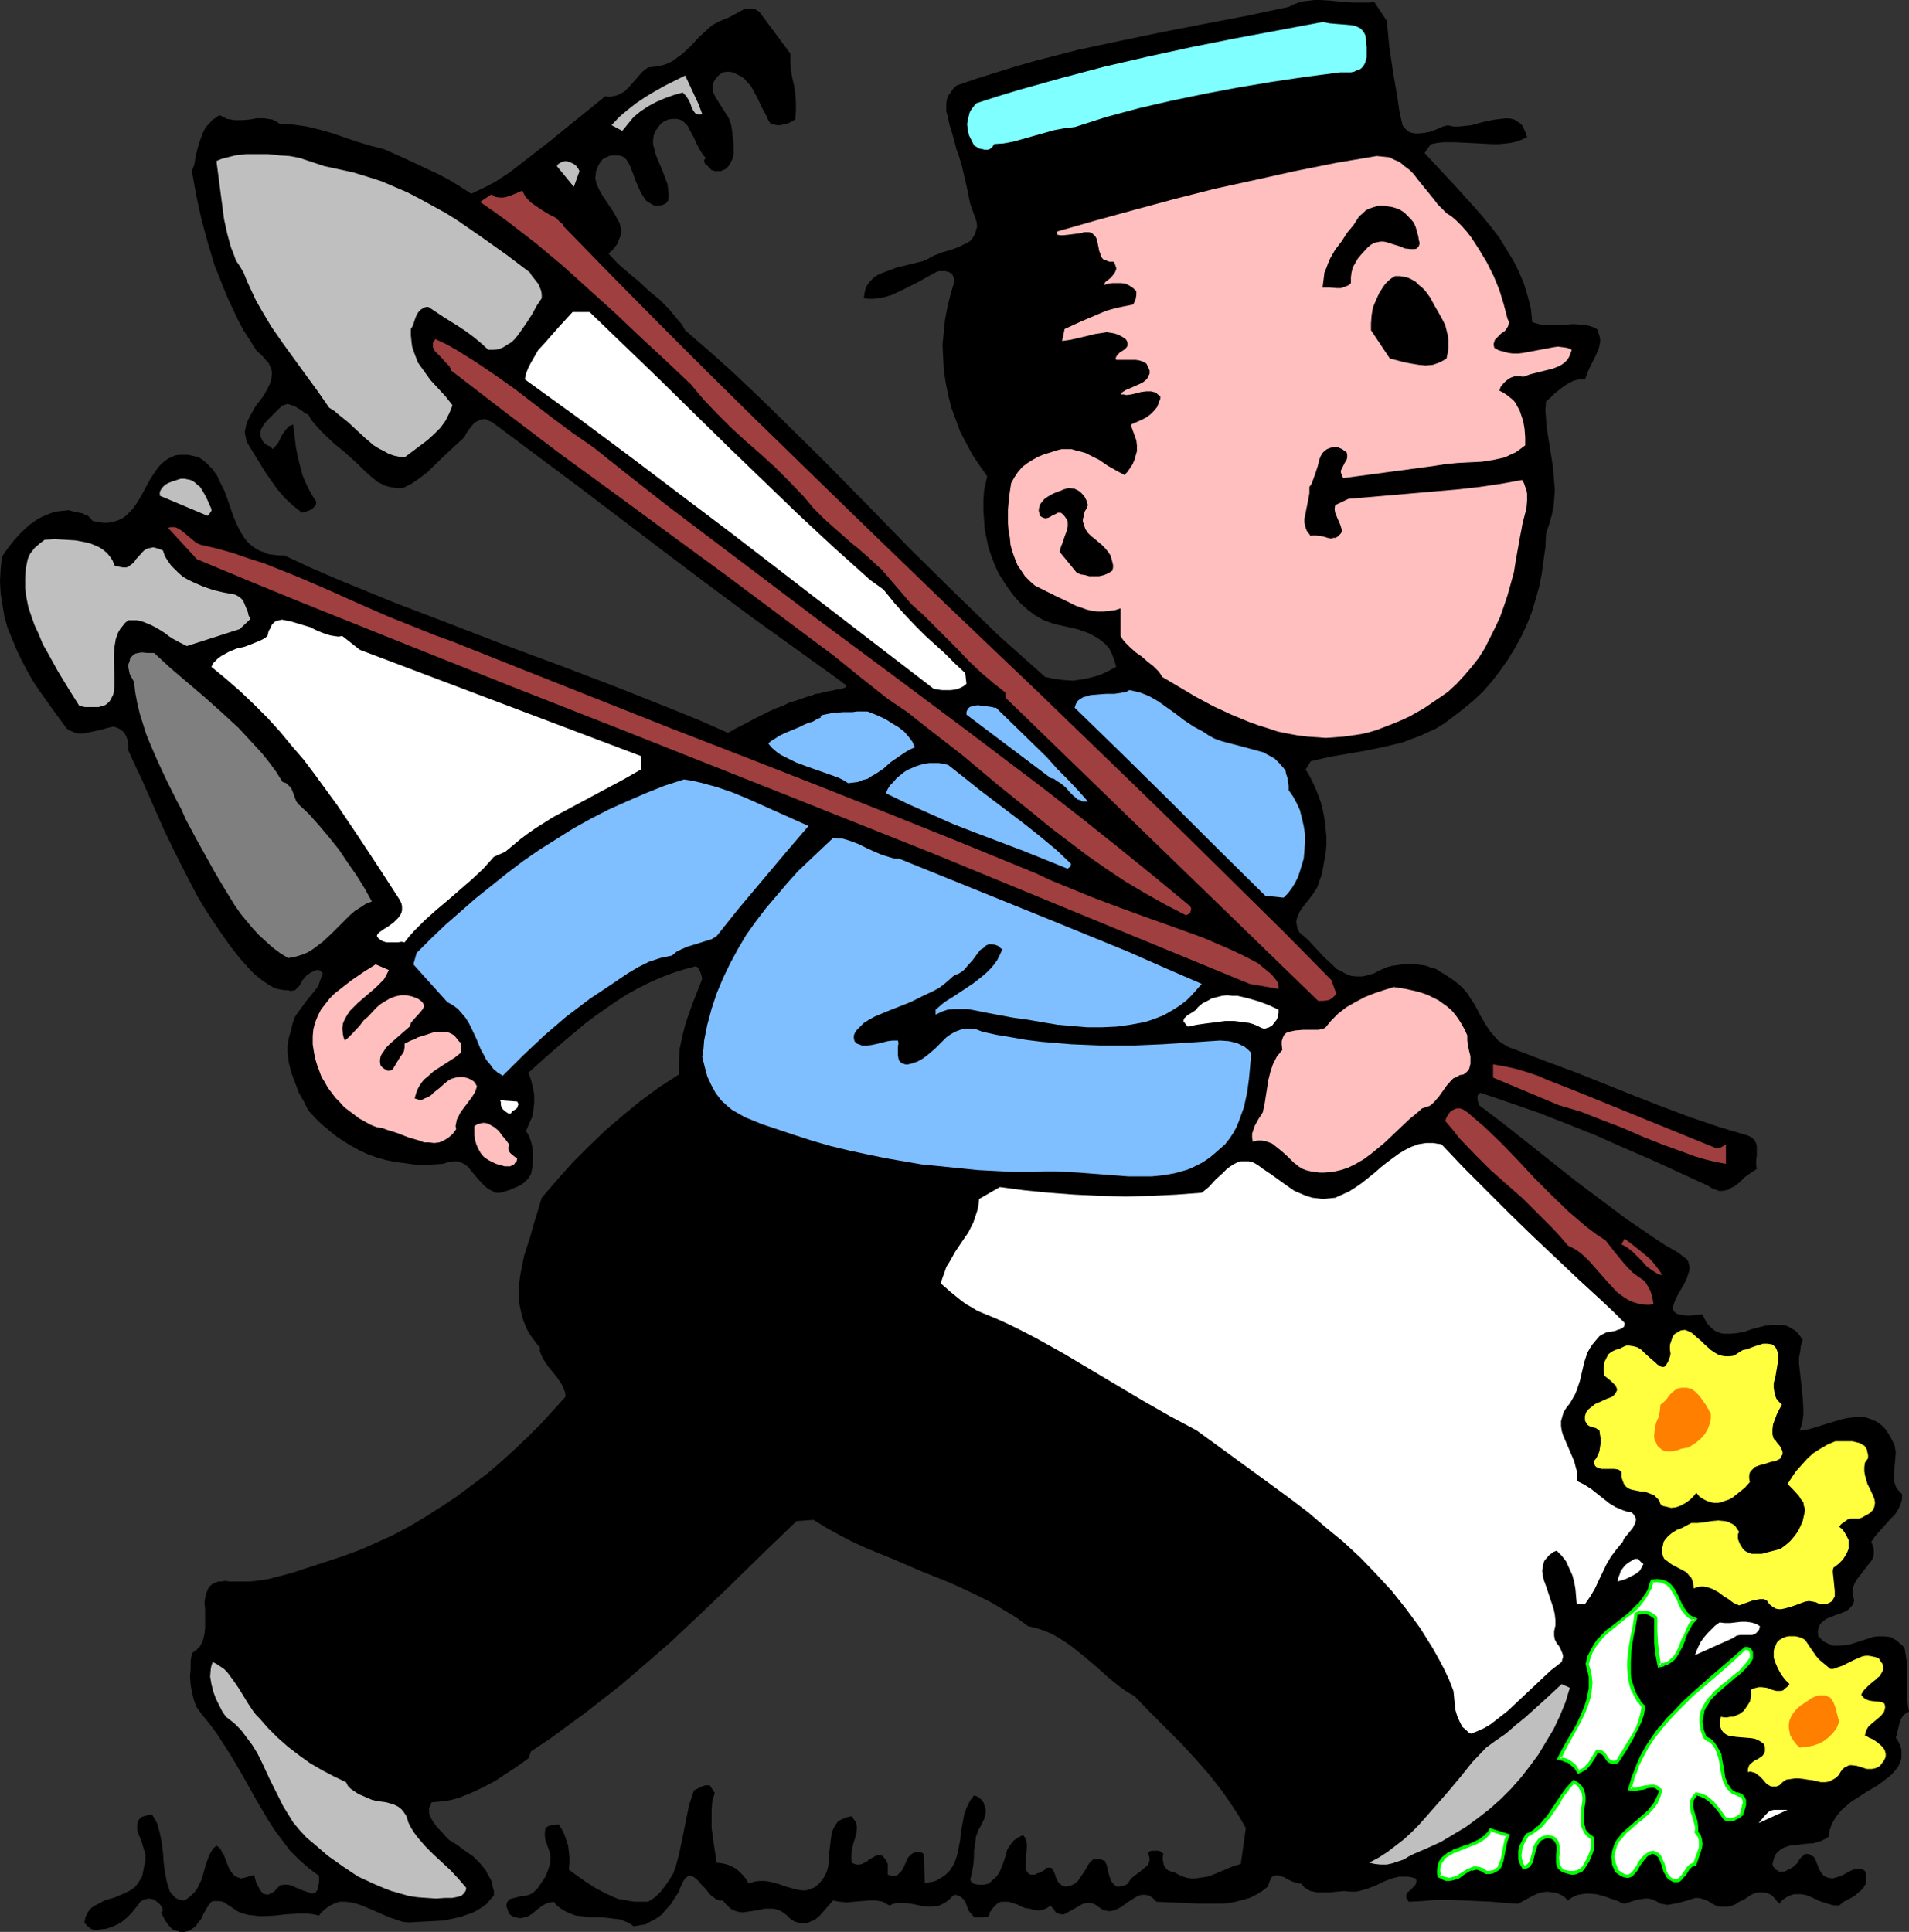
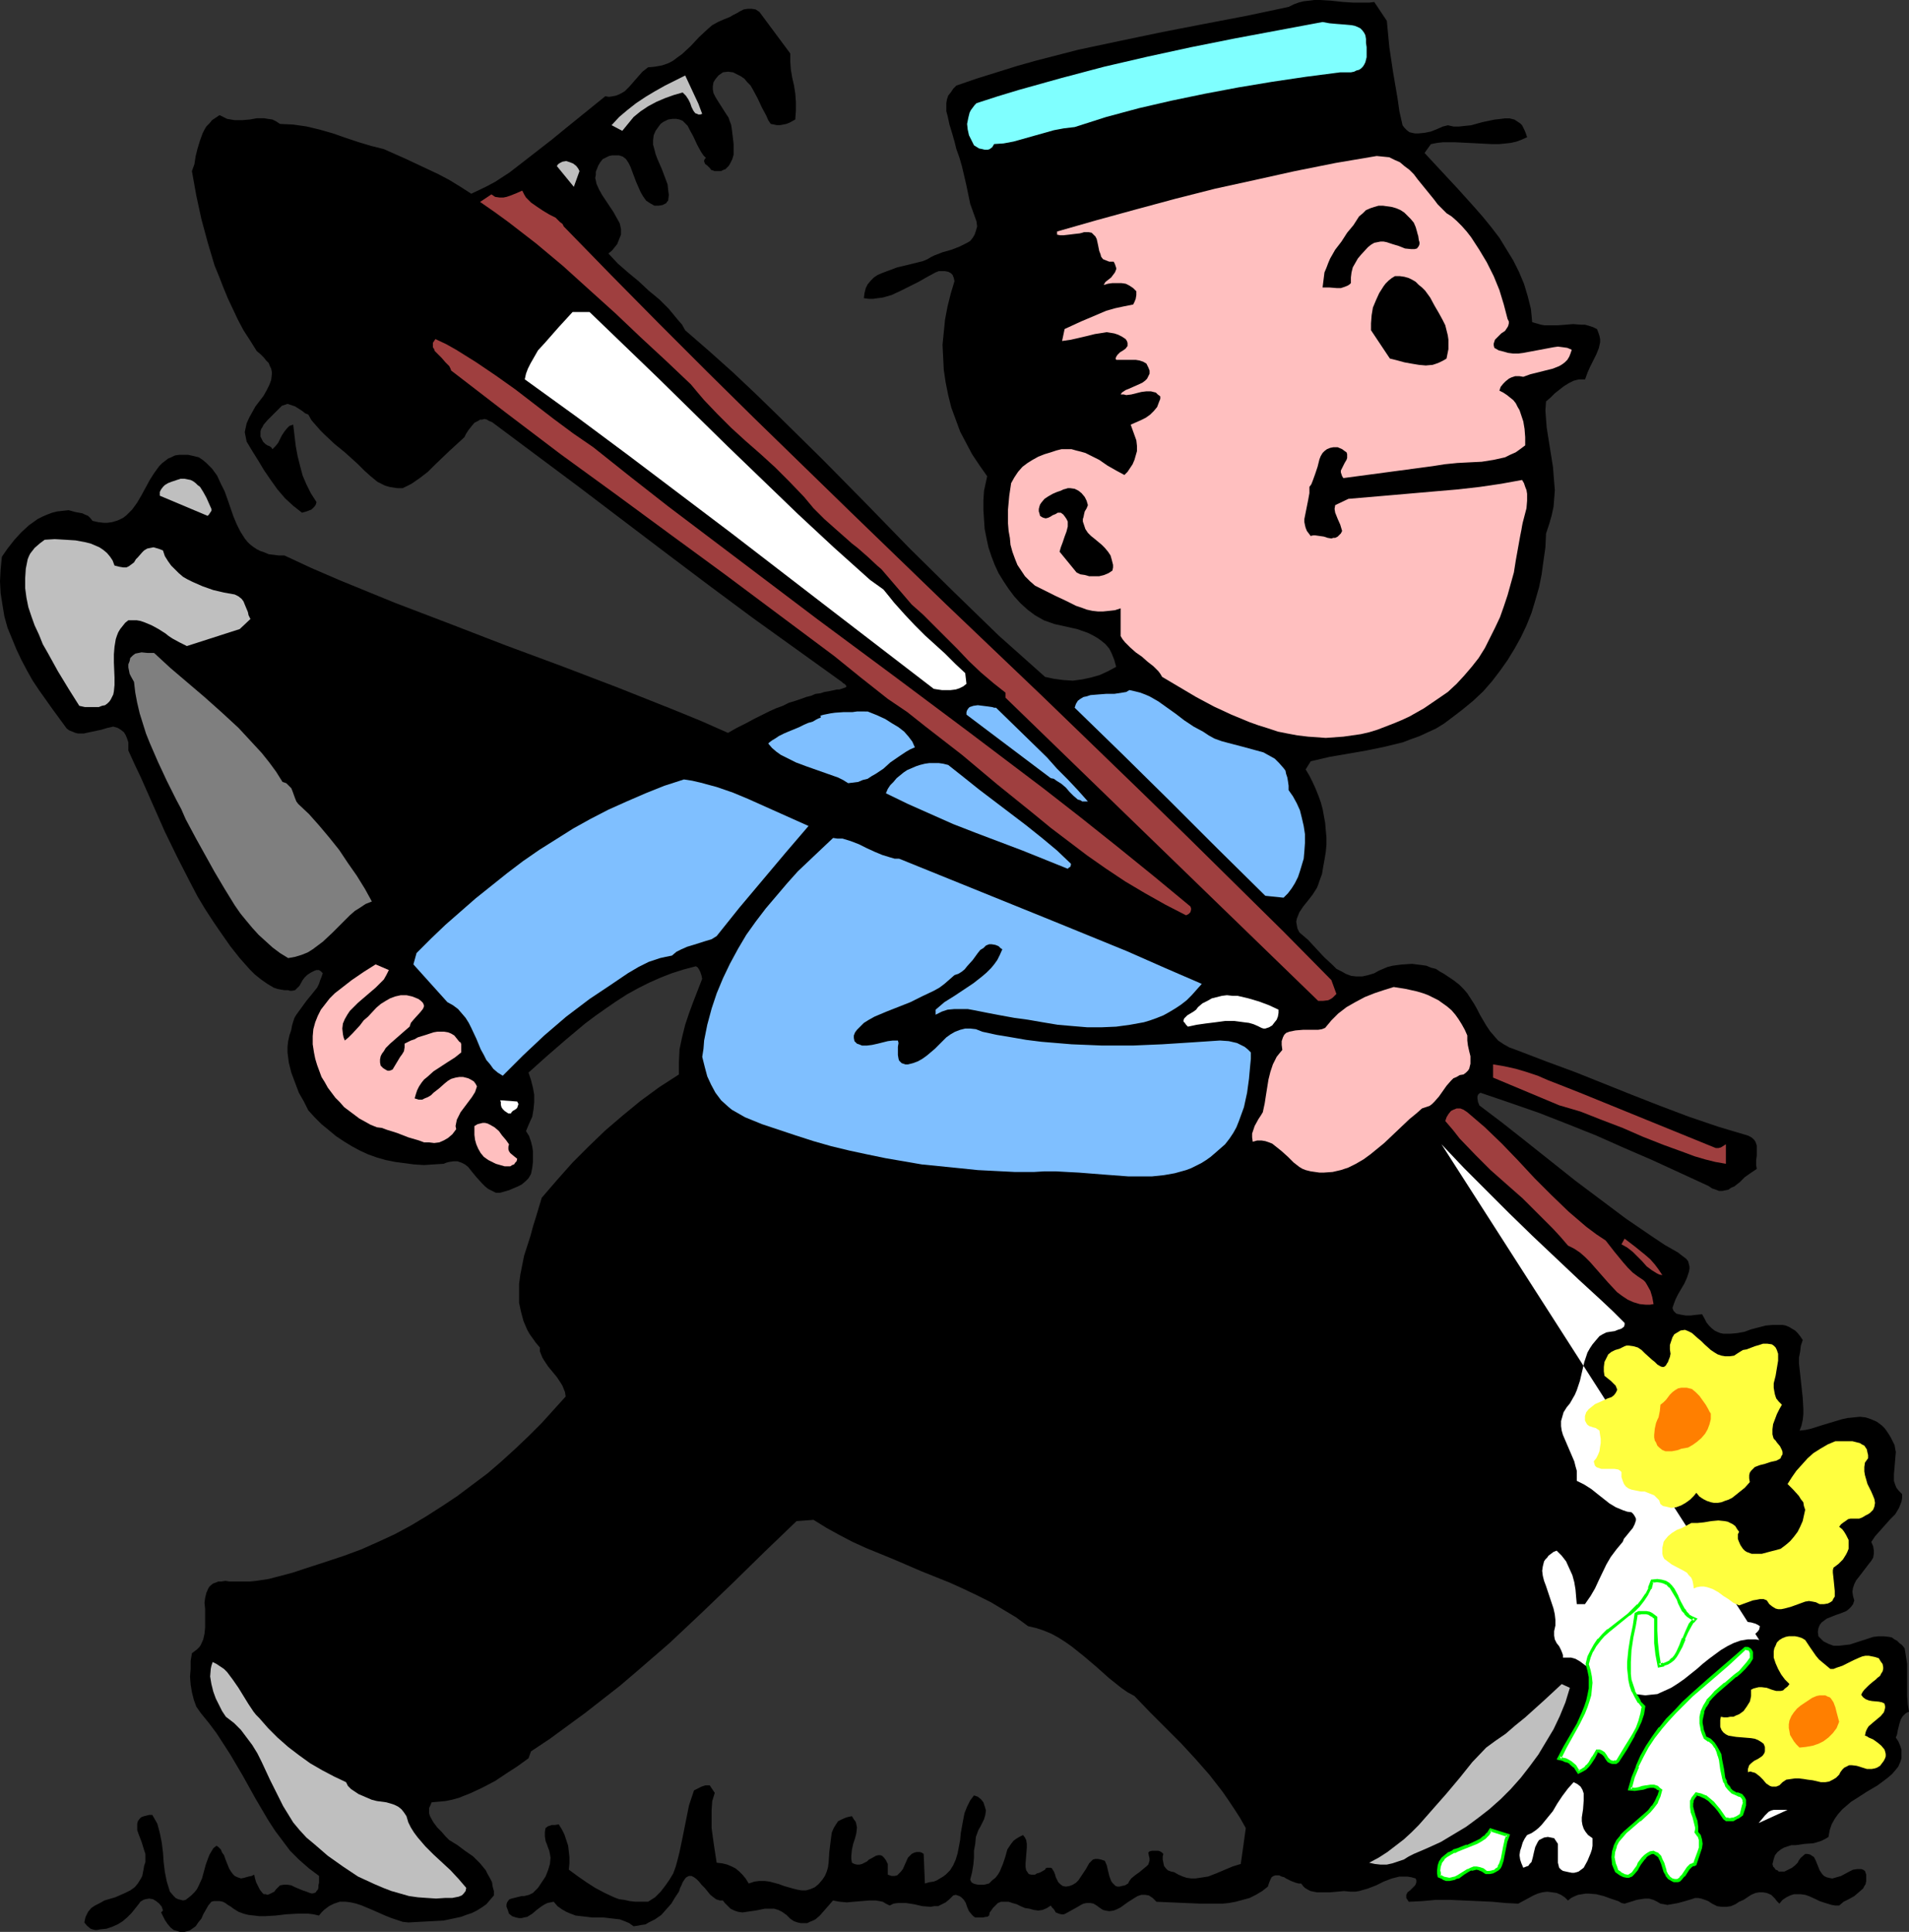
<svg xmlns="http://www.w3.org/2000/svg" xmlns:ns1="http://sodipodi.sourceforge.net/DTD/sodipodi-0.dtd" xmlns:ns2="http://www.inkscape.org/namespaces/inkscape" version="1.0" width="129.724mm" height="131.274mm" id="svg50" ns1:docname="Gardener 17.wmf">
  <rect width="100%" height="100%" fill="#333333" stroke="none" />
  <ns1:namedview id="namedview50" pagecolor="#ffffff" bordercolor="#000000" borderopacity="0.25" ns2:showpageshadow="2" ns2:pageopacity="0.0" ns2:pagecheckerboard="0" ns2:deskcolor="#d1d1d1" ns2:document-units="mm" />
  <defs id="defs1">
    <pattern id="WMFhbasepattern" patternUnits="userSpaceOnUse" width="6" height="6" x="0" y="0" />
  </defs>
  <path style="fill:#000000;fill-opacity:1;fill-rule:evenodd;stroke:none" d="m 186.971,188.219 -6.949,-3.07 -7.11,-2.908 -14.221,-5.655 -14.382,-5.493 -14.382,-5.332 -14.221,-5.493 -14.382,-5.493 -7.11,-2.908 -7.11,-2.908 -7.11,-3.07 -6.949,-3.231 h -1.454 l -1.293,-0.162 -1.293,-0.162 -1.131,-0.485 -0.97,-0.323 -0.97,-0.485 -0.97,-0.646 -0.808,-0.646 -0.646,-0.646 -0.646,-0.808 -1.131,-1.777 -0.97,-1.939 -0.808,-1.939 -1.454,-4.201 -0.808,-2.262 -0.97,-1.939 -0.97,-2.1 -1.293,-1.777 -0.646,-0.646 -0.808,-0.808 -0.97,-0.808 -0.97,-0.646 -1.293,-0.323 -1.454,-0.323 h -1.131 -1.131 l -1.131,0.162 -0.97,0.485 -0.808,0.323 -0.808,0.646 -0.646,0.485 -0.808,0.808 -1.293,1.777 -1.131,1.777 -2.101,3.877 -1.131,1.939 -1.293,1.777 -0.646,0.646 -0.808,0.808 -0.808,0.646 -0.97,0.485 -0.808,0.323 -1.131,0.323 -1.131,0.162 H 26.502 l -1.293,-0.162 -1.454,-0.323 -0.485,-0.646 -0.646,-0.646 -0.808,-0.323 -0.646,-0.323 -1.778,-0.323 -1.778,-0.485 -1.454,0.162 -1.454,0.162 -1.293,0.323 -1.293,0.485 -1.131,0.485 -1.293,0.646 -1.131,0.808 -1.131,0.808 -1.939,1.777 -1.778,1.939 -1.778,2.262 -1.454,2.1 -0.323,3.231 L 0,149.283 l 0.162,3.07 0.485,3.07 0.485,2.908 0.808,2.908 1.131,2.747 1.131,2.747 1.293,2.747 1.454,2.747 1.454,2.585 1.616,2.423 3.555,5.008 3.555,4.847 0.646,0.485 0.808,0.323 0.808,0.323 0.646,0.162 h 1.454 l 1.454,-0.323 3.07,-0.646 1.616,-0.485 1.454,-0.323 1.131,0.323 0.808,0.485 0.808,0.646 0.485,0.808 0.323,0.808 0.323,0.969 v 0.969 1.131 l 1.616,3.554 1.616,3.393 3.07,6.947 3.07,6.947 3.232,6.624 3.394,6.624 1.778,3.393 1.939,3.231 2.101,3.231 2.101,3.07 2.262,3.231 2.424,3.07 1.293,1.454 1.293,1.454 1.293,1.292 1.616,1.292 1.616,1.131 1.616,0.969 0.97,0.323 0.808,0.162 0.97,0.162 h 0.97 l 0.485,0.162 h 0.485 l 0.808,-0.162 0.485,-0.485 0.646,-0.646 0.808,-1.454 0.485,-0.646 0.646,-0.646 0.97,-0.646 0.97,-0.485 0.485,-0.162 h 0.646 l 0.485,0.323 0.485,0.485 -0.323,0.969 -0.323,0.808 -0.323,0.969 -0.485,0.969 -1.293,1.616 -1.454,1.777 -1.293,1.777 -1.293,1.777 -0.485,0.808 -0.323,0.969 -0.323,1.131 -0.162,0.969 -0.485,1.454 -0.323,1.454 -0.162,1.454 v 1.454 l 0.162,1.292 0.162,1.292 0.646,2.585 0.97,2.585 0.97,2.585 1.293,2.262 1.131,2.262 1.616,1.777 1.778,1.777 1.778,1.454 1.939,1.616 1.939,1.292 2.101,1.292 2.101,1.131 2.101,0.969 2.262,0.808 2.262,0.646 2.424,0.485 2.424,0.323 2.424,0.323 2.586,0.162 2.424,-0.162 2.586,-0.162 0.808,-0.323 0.646,-0.162 1.131,-0.162 h 0.97 l 0.97,0.323 0.97,0.485 0.808,0.646 1.293,1.616 0.808,0.969 1.454,1.616 0.808,0.808 0.808,0.646 0.97,0.485 0.97,0.485 h 1.131 l 1.131,-0.323 1.131,-0.323 2.262,-0.969 0.97,-0.485 0.97,-0.808 0.808,-0.808 0.646,-1.131 0.323,-1.616 0.162,-1.454 v -1.454 -1.292 l -0.162,-1.131 -0.323,-1.292 -0.485,-1.454 -0.808,-1.292 0.808,-1.939 0.808,-1.777 0.323,-1.939 0.162,-1.777 v -1.939 l -0.323,-1.777 -0.485,-1.939 -0.646,-1.939 4.686,-4.201 4.848,-4.201 5.01,-4.201 2.586,-1.939 2.747,-1.939 2.586,-1.777 2.747,-1.777 2.909,-1.616 2.909,-1.454 2.909,-1.292 2.909,-1.131 3.07,-0.969 3.07,-0.808 0.485,0.323 0.323,0.485 0.323,0.646 0.323,0.969 0.162,0.808 -1.131,2.908 -1.131,2.908 -1.131,3.07 -0.97,2.908 -0.808,3.231 -0.646,3.07 -0.162,3.231 v 1.616 1.616 l -5.01,3.231 -4.848,3.554 -4.525,3.716 -4.525,3.877 -4.202,4.039 -4.202,4.201 -3.878,4.362 -4.04,4.685 -1.454,4.847 -0.808,2.585 -0.646,2.423 -1.616,5.008 -0.485,2.423 -0.485,2.423 -0.323,2.423 v 2.423 2.423 l 0.485,2.262 0.646,2.423 0.97,2.262 0.646,1.131 0.808,1.131 0.808,1.131 0.97,1.131 v 0.969 l 0.323,0.808 0.323,0.808 0.485,0.808 0.97,1.454 2.262,2.747 0.97,1.454 0.485,0.808 0.323,0.808 0.323,0.808 0.162,1.131 -3.07,3.393 -3.07,3.393 -3.394,3.393 -3.394,3.231 -3.555,3.231 -3.555,3.07 -3.878,2.908 -3.878,2.908 -3.878,2.585 -4.04,2.585 -4.04,2.423 -4.202,2.262 -4.202,1.939 -4.363,1.939 -4.363,1.616 -4.363,1.454 -5.979,1.939 -2.909,0.969 -3.07,0.808 -3.07,0.808 -3.232,0.485 -1.616,0.162 h -1.616 -1.778 -1.778 l -1.131,-0.162 -0.97,0.162 h -0.808 l -0.808,0.323 -0.485,0.162 -0.646,0.485 -0.323,0.323 -0.323,0.485 -0.485,1.131 -0.323,1.292 -0.162,1.292 0.162,1.616 v 3.231 1.454 l -0.162,1.616 -0.323,1.454 -0.646,1.454 -0.323,0.485 -0.646,0.646 -0.646,0.485 -0.646,0.485 -0.323,1.939 v 2.1 l -0.162,1.939 0.162,2.1 0.323,1.939 0.485,1.939 0.646,1.777 1.131,1.616 2.101,2.585 1.939,2.585 1.778,2.747 1.778,2.747 3.232,5.493 3.232,5.816 3.232,5.493 1.778,2.747 1.939,2.585 1.939,2.585 2.262,2.262 2.586,2.262 2.586,1.939 v 0.969 0.808 l -0.162,0.646 v 0.646 l -0.162,0.485 -0.323,0.323 -0.162,0.323 -0.323,0.162 -0.646,0.162 -0.646,-0.162 -0.808,-0.323 -0.97,-0.323 -1.939,-0.808 -0.97,-0.485 -0.97,-0.162 h -0.97 l -0.97,0.162 -0.323,0.323 -0.323,0.323 -0.485,0.485 -0.323,0.485 -0.646,0.323 -0.646,0.323 -0.485,0.162 -0.485,-0.162 h -0.485 l -0.323,-0.323 -0.646,-0.808 -0.485,-0.969 -0.485,-0.969 -0.323,-1.131 -0.162,-0.808 -0.646,0.323 -0.808,0.162 -1.131,0.323 -0.808,0.162 -0.97,-0.323 -0.646,-0.323 -0.485,-0.485 -0.485,-0.646 -0.485,-0.808 -0.646,-1.616 -0.323,-0.808 -0.323,-0.969 -0.485,-0.646 -0.323,-0.808 -0.646,-0.646 -0.485,-0.323 -0.808,0.646 -0.485,0.808 -0.485,0.808 -0.323,0.808 -0.646,1.777 -0.97,3.554 -0.808,1.777 -0.485,0.969 -0.646,0.808 -0.808,0.808 -0.808,0.646 -0.646,0.485 -0.646,0.162 -0.646,-0.162 -0.646,-0.162 -0.646,-0.323 -0.485,-0.485 -0.97,-1.131 -0.808,-2.585 -0.485,-2.423 -0.323,-2.585 -0.162,-2.423 -0.323,-2.585 -0.485,-2.423 -0.646,-2.423 -0.646,-1.131 -0.646,-1.131 h -0.808 l -0.646,0.162 -0.646,0.162 -0.485,0.162 -0.323,0.162 -0.323,0.323 -0.485,0.646 -0.162,0.646 v 0.808 0.808 l 0.323,0.969 0.808,2.1 0.646,2.1 0.323,0.969 v 1.131 0.969 l -0.323,0.969 -0.162,0.969 -0.162,0.808 -0.162,0.808 -0.323,0.646 -0.808,1.292 -0.808,0.969 -1.131,0.808 -1.293,0.646 -2.586,1.131 -2.747,0.808 -1.131,0.646 -1.293,0.646 -0.97,0.646 -0.808,0.969 -0.646,1.292 -0.162,0.646 -0.162,0.808 0.646,0.808 0.97,0.808 0.485,0.162 0.646,0.162 h 0.485 l 0.808,-0.162 1.616,-0.162 1.454,-0.485 1.454,-0.646 1.293,-0.808 1.131,-0.969 1.131,-1.131 1.939,-2.423 0.323,-0.485 0.808,-0.485 0.485,-0.162 0.97,-0.162 0.97,0.162 0.808,0.485 0.808,0.646 0.646,0.808 0.323,0.969 -0.485,0.485 0.485,0.969 0.485,0.969 0.646,0.969 0.808,0.969 0.808,0.646 1.131,0.323 0.485,0.162 h 0.485 0.646 l 0.646,-0.162 0.646,-0.162 0.485,-0.323 1.131,-0.808 0.646,-0.969 0.808,-0.969 0.485,-1.131 0.646,-1.131 0.646,-1.131 0.808,-0.969 0.646,-0.162 h 0.646 0.808 l 0.808,0.162 0.646,0.323 0.646,0.485 0.808,0.485 0.646,0.485 1.293,0.808 1.293,0.485 1.293,0.323 1.454,0.162 1.293,0.162 h 1.454 l 2.747,-0.162 2.747,-0.323 2.909,-0.162 h 2.747 l 1.293,0.162 1.454,0.323 0.646,-0.808 0.646,-0.646 0.646,-0.485 0.646,-0.485 1.293,-0.646 1.454,-0.485 H 88.718 l 1.293,0.162 1.454,0.323 1.454,0.485 3.07,1.292 1.454,0.646 1.454,0.646 1.616,0.646 1.454,0.485 1.454,0.485 1.454,0.162 2.909,-0.162 3.07,-0.162 3.07,-0.162 3.07,-0.646 1.454,-0.323 1.293,-0.485 1.454,-0.485 1.293,-0.646 1.293,-0.808 1.131,-0.808 0.97,-1.131 0.97,-1.131 v -1.131 l -0.323,-1.131 -0.162,-1.131 -0.485,-0.969 -0.646,-1.131 -0.485,-0.969 -1.454,-1.777 -1.778,-1.777 -2.101,-1.454 -1.939,-1.454 -2.101,-1.292 -0.97,-0.969 -0.97,-1.131 -1.131,-1.131 -0.97,-1.292 -0.646,-1.131 -0.323,-0.646 -0.162,-0.646 v -0.646 -0.646 l 0.323,-0.646 0.323,-0.808 1.778,-0.162 1.778,-0.162 1.616,-0.323 1.778,-0.485 3.232,-1.292 3.07,-1.454 3.07,-1.616 2.909,-1.939 2.747,-1.777 2.909,-2.1 0.646,-1.777 4.848,-3.231 9.05,-6.624 8.888,-6.947 4.363,-3.716 8.403,-7.27 8.242,-7.755 8.08,-7.755 8.08,-7.917 8.242,-7.917 4.363,-0.323 3.394,2.1 3.232,1.777 3.394,1.777 3.555,1.616 7.11,2.908 7.11,3.07 7.272,2.908 3.555,1.616 3.394,1.616 3.555,1.777 3.232,1.939 3.232,1.939 3.07,2.262 2.101,0.485 1.939,0.646 1.939,0.808 1.778,0.969 1.778,1.131 1.616,1.131 3.232,2.585 3.232,2.747 3.07,2.747 3.232,2.585 1.616,1.131 1.778,0.969 4.04,4.201 4.04,4.039 3.878,3.877 3.717,4.039 3.555,4.039 3.394,4.362 1.454,2.1 1.616,2.423 1.454,2.262 1.454,2.585 -0.646,4.685 -0.646,4.524 -2.101,0.646 -4.202,1.777 -2.101,0.808 -2.101,0.323 -1.131,0.162 h -1.131 l -1.131,-0.162 -0.97,-0.323 -1.131,-0.485 -1.131,-0.646 -0.808,-0.162 -0.808,-0.323 -0.485,-0.485 -0.485,-0.646 -0.162,-0.808 -0.162,-0.808 v -0.808 l 0.162,-0.646 -0.323,-0.323 -0.485,-0.323 -0.485,-0.162 h -0.485 -1.131 l -0.646,0.162 -0.323,0.323 0.162,0.808 0.162,0.646 v 0.646 l -0.162,0.485 -0.162,0.485 -0.323,0.323 -0.97,0.808 -0.97,0.808 -1.131,0.808 -0.97,0.808 -0.485,0.646 -0.323,0.646 -0.808,0.485 -0.808,0.162 -0.646,0.162 h -0.485 l -0.485,-0.162 -0.485,-0.485 -0.323,-0.323 -0.323,-0.485 -0.485,-1.292 -0.646,-2.747 -0.485,-1.131 -0.97,-0.323 -0.808,-0.162 h -0.646 l -0.646,0.162 -0.485,0.485 -0.485,0.485 -0.808,1.454 -0.97,1.454 -0.97,1.454 -0.646,0.646 -0.808,0.485 -0.808,0.323 -0.97,0.162 -0.808,-0.162 -0.646,-0.485 -0.485,-0.485 -0.323,-0.646 -0.323,-0.646 -0.162,-0.646 -0.323,-0.808 -0.323,-0.485 -0.162,-0.323 -0.323,-0.162 h -0.485 -0.485 l -0.323,0.162 -0.162,0.323 -0.808,0.485 -0.646,0.323 -0.646,0.162 -0.485,0.323 h -0.485 -0.485 l -0.646,-0.162 -0.323,-0.485 -0.323,-0.485 -0.162,-0.808 v -0.969 l 0.323,-4.039 v -0.969 l -0.162,-0.969 -0.323,-0.646 -0.485,-0.646 -0.97,0.485 -0.808,0.485 -0.646,0.485 -0.646,0.808 -0.97,1.454 -0.485,1.777 -0.646,1.939 -0.808,1.939 -0.485,0.808 -0.646,0.808 -0.808,0.646 -0.808,0.808 -0.646,0.162 -0.646,0.162 h -1.454 l -0.808,-0.162 -0.485,-0.162 -0.485,-0.323 -0.323,-0.646 0.485,-1.939 0.323,-1.939 0.162,-1.777 v -1.777 l 0.323,-1.777 0.162,-1.777 0.646,-1.777 0.485,-0.808 0.485,-0.969 0.485,-0.969 0.323,-1.131 0.162,-1.131 -0.323,-1.131 -0.323,-0.969 -0.646,-0.808 -0.808,-0.646 -0.485,-0.162 -0.485,-0.162 -0.97,1.292 -0.808,1.616 -0.646,1.616 -0.323,1.616 -0.646,3.554 -0.162,1.777 -0.646,3.393 -0.485,1.616 -0.646,1.454 -0.808,1.292 -1.131,1.131 -0.646,0.485 -0.808,0.485 -0.808,0.485 -0.808,0.323 -1.131,0.162 -1.131,0.323 -0.323,-7.593 -0.485,-0.323 -0.485,-0.162 h -0.808 l -0.646,0.162 -0.646,0.323 -0.485,0.485 -0.485,0.485 -0.646,1.454 -0.646,1.454 -0.485,0.646 -0.485,0.485 -0.485,0.485 -0.646,0.162 h -0.808 l -0.97,-0.323 v -2.747 l -0.485,-0.969 -0.485,-0.646 -0.485,-0.485 -0.485,-0.162 h -0.485 l -0.646,0.162 -1.131,0.646 -0.646,0.323 -0.485,0.485 -1.293,0.646 -0.646,0.162 h -0.646 l -0.646,-0.162 -0.646,-0.323 -0.162,-0.969 v -0.808 l 0.162,-1.616 0.323,-1.454 0.485,-1.454 0.323,-1.292 0.162,-1.454 -0.162,-0.808 -0.162,-0.646 -0.485,-0.646 -0.485,-0.808 -0.808,0.162 -0.646,0.162 -1.131,0.485 -0.97,0.485 -0.646,0.969 -0.485,0.808 -0.485,1.131 -0.162,1.131 -0.162,1.292 -0.323,2.585 -0.162,2.585 -0.162,1.292 -0.323,1.131 -0.485,1.131 -0.646,0.969 -0.97,1.131 -0.97,0.808 -1.131,0.485 -1.131,0.323 h -1.131 l -0.97,-0.162 -1.293,-0.323 -2.262,-0.646 -1.293,-0.485 -2.424,-0.646 -1.293,-0.162 h -1.293 l -1.293,0.162 -1.454,0.485 -0.808,-1.292 -0.808,-0.969 -0.808,-0.808 -0.97,-0.808 -0.97,-0.485 -1.131,-0.485 -1.293,-0.323 -1.454,-0.162 -0.323,-2.1 -0.323,-2.1 -0.323,-2.262 -0.323,-2.423 v -2.262 -2.423 l 0.162,-2.262 0.646,-2.1 -1.293,-1.939 h -0.646 -0.485 l -0.97,0.323 -0.97,0.485 -0.97,0.485 -0.646,1.939 -0.646,1.939 -0.808,4.039 -0.808,4.039 -0.808,3.877 -0.485,1.939 -0.485,1.777 -0.646,1.777 -0.97,1.616 -1.131,1.616 -1.131,1.454 -1.454,1.454 -1.778,1.131 h -1.616 -1.616 l -1.454,-0.162 -1.454,-0.323 -1.293,-0.162 -1.293,-0.485 -2.424,-1.131 -2.424,-1.292 -2.262,-1.454 -2.101,-1.454 -2.424,-1.777 0.162,-1.616 v -1.616 l -0.162,-1.454 -0.162,-1.454 -0.485,-1.454 -0.485,-1.454 -0.646,-1.292 -0.808,-1.292 -0.97,0.162 h -0.808 l -0.97,0.323 -0.646,0.485 -0.162,0.969 v 1.131 l 0.162,1.131 0.162,0.485 0.162,0.323 0.323,0.969 0.323,0.808 0.162,0.808 0.162,0.969 -0.162,1.616 -0.485,1.616 -0.646,1.616 -0.97,1.454 -0.97,1.454 -1.293,1.292 -0.97,0.485 -1.293,0.323 h -0.646 l -0.646,0.162 -1.293,0.323 -0.646,0.162 -0.485,0.162 -0.323,0.323 -0.323,0.485 -0.162,0.485 v 0.646 l 0.323,0.808 0.323,0.969 0.808,0.646 0.97,0.323 0.808,0.162 h 0.646 l 0.646,-0.162 0.808,-0.162 1.293,-0.808 1.131,-0.969 1.293,-0.969 0.808,-0.485 0.646,-0.323 0.808,-0.162 0.808,-0.162 0.97,1.131 1.131,0.808 1.131,0.646 1.131,0.485 1.293,0.485 1.454,0.162 2.747,0.323 h 1.454 1.454 l 2.747,0.323 1.454,0.162 1.293,0.485 1.131,0.485 1.131,0.808 1.131,-0.162 0.808,-0.162 1.131,-0.162 0.808,-0.485 1.616,-0.808 1.616,-1.131 1.293,-1.454 1.293,-1.454 0.97,-1.616 0.97,-1.454 0.323,-0.969 0.323,-0.646 0.323,-0.808 0.323,-0.485 0.323,-0.485 0.323,-0.323 0.323,-0.162 0.323,-0.162 h 0.646 l 0.646,0.323 0.646,0.485 0.646,0.646 0.646,0.808 0.808,0.808 1.454,1.777 0.808,0.646 0.646,0.485 0.97,0.323 h 0.808 l 0.485,0.646 0.485,0.485 0.97,0.969 0.97,0.485 0.97,0.323 1.131,0.162 1.131,-0.162 2.262,-0.323 2.424,-0.485 h 1.131 1.131 l 1.131,0.323 0.97,0.485 1.131,0.808 0.485,0.485 0.485,0.485 0.97,0.646 0.97,0.323 0.808,0.162 h 0.808 0.808 l 0.646,-0.323 0.808,-0.323 0.646,-0.323 1.131,-0.969 1.131,-1.292 1.131,-1.292 1.131,-1.292 0.808,0.162 0.97,0.162 1.778,0.162 1.778,-0.162 1.939,-0.162 1.939,-0.162 h 1.778 l 0.97,0.162 0.808,0.162 0.808,0.485 0.97,0.485 0.97,-0.485 1.131,-0.162 h 1.131 0.97 l 2.101,0.323 2.101,0.485 2.101,0.162 0.97,-0.162 h 0.97 l 0.97,-0.485 0.97,-0.485 0.97,-0.808 0.97,-0.969 0.646,-0.162 0.485,0.162 0.485,0.162 0.485,0.323 0.646,0.646 0.485,0.808 0.323,0.969 0.485,1.131 0.808,0.969 0.323,0.323 0.485,0.323 h 0.97 0.97 l 0.808,-0.162 h 0.323 l 0.485,-0.323 0.162,-0.808 0.485,-0.646 0.323,-0.485 0.485,-0.485 0.808,-0.808 0.808,-0.323 h 0.97 0.97 l 0.97,0.323 1.131,0.323 0.97,0.485 1.131,0.485 1.131,0.162 1.131,0.323 1.131,0.162 1.131,-0.162 1.131,-0.485 0.97,-0.646 0.323,0.485 0.485,0.485 0.485,0.808 0.808,0.323 0.646,0.162 h 0.646 l 0.646,-0.323 1.454,-0.808 1.454,-0.808 0.808,-0.485 0.646,-0.323 0.808,-0.162 h 0.97 l 0.808,0.162 0.808,0.485 0.646,0.485 0.485,0.323 0.485,0.323 0.646,0.162 0.97,0.162 1.131,-0.162 0.808,-0.323 0.97,-0.485 1.778,-1.292 1.778,-1.131 0.808,-0.485 0.97,-0.323 h 0.97 l 0.97,0.162 0.485,0.323 0.485,0.323 0.485,0.485 0.485,0.485 3.717,0.162 3.717,0.162 3.878,0.162 h 3.717 1.939 l 1.616,-0.162 1.778,-0.323 1.778,-0.485 1.778,-0.485 1.616,-0.808 1.616,-0.969 1.454,-1.131 0.323,-0.969 0.323,-0.808 0.323,-0.646 0.485,-0.323 0.485,-0.162 h 0.485 0.485 l 0.646,0.323 0.646,0.162 0.485,0.323 1.293,0.646 1.293,0.485 0.646,0.162 h 0.646 l 0.485,0.646 0.485,0.485 0.808,0.485 0.646,0.323 0.808,0.162 0.808,0.162 h 1.616 1.778 l 1.778,-0.162 1.778,-0.162 1.778,0.162 h 1.131 l 0.97,-0.162 2.262,-0.646 2.101,-0.808 1.939,-0.969 2.101,-0.808 1.939,-0.485 h 0.97 1.131 l 0.97,0.162 1.131,0.323 0.162,0.485 v 0.485 l -0.162,0.485 -0.162,0.323 -0.646,0.646 -0.646,0.646 -0.646,0.485 -0.162,0.323 -0.162,0.323 v 0.323 0.485 l 0.323,0.485 0.323,0.485 3.394,-0.162 3.555,-0.323 h 3.717 l 3.555,0.162 3.717,0.162 3.555,0.162 3.394,0.323 3.232,0.162 3.878,-2.1 1.131,-0.485 1.131,-0.323 1.293,-0.162 1.293,0.162 1.131,0.162 1.131,0.485 0.97,0.646 0.808,0.808 0.808,-0.646 0.97,-0.485 0.808,-0.323 0.97,-0.162 0.97,-0.162 h 0.808 l 1.939,0.162 1.939,0.485 1.778,0.646 1.939,0.646 0.808,0.485 0.808,0.162 2.101,-0.646 0.97,-0.323 0.97,-0.162 1.131,-0.162 h 1.131 l 1.131,0.323 0.97,0.485 0.808,0.485 0.97,0.162 0.808,0.162 0.97,-0.162 1.778,-0.323 1.778,-0.485 1.616,-0.485 0.97,-0.323 h 0.808 l 0.808,0.162 0.97,0.323 0.808,0.323 0.97,0.646 0.646,0.323 0.646,0.323 1.131,0.162 h 1.293 l 1.131,-0.162 1.131,-0.485 0.97,-0.646 1.131,-0.485 0.97,-0.646 0.97,-0.646 1.131,-0.485 0.97,-0.162 h 0.97 l 0.97,0.162 1.131,0.485 0.485,0.485 0.485,0.485 0.485,0.646 0.646,0.646 0.808,-0.969 0.97,-0.646 0.97,-0.485 0.97,-0.323 h 0.97 0.808 l 1.131,0.162 0.97,0.323 1.778,0.808 0.97,0.485 0.97,0.323 2.101,0.646 0.97,0.162 h 0.97 l 1.131,-0.969 1.293,-0.646 1.454,-0.808 1.131,-0.969 1.131,-0.969 0.323,-0.646 0.323,-0.485 0.162,-0.808 v -0.646 -0.969 l -0.323,-0.969 -0.485,-0.323 -0.485,-0.162 h -0.485 -0.485 l -1.131,0.162 -0.97,0.485 -2.101,1.131 -1.131,0.323 -1.131,0.323 -0.808,-0.162 -0.646,-0.162 -0.646,-0.323 -0.485,-0.485 -0.646,-0.969 -0.97,-2.423 -0.485,-0.969 -0.485,-0.323 -0.485,-0.323 -0.646,-0.162 h -0.646 l -1.131,0.969 -0.485,0.646 -0.323,0.646 -0.646,0.646 -0.808,0.646 -0.97,0.485 -0.97,0.485 h -0.97 -0.485 l -0.323,-0.323 -0.485,-0.162 -0.323,-0.485 -0.323,-0.323 -0.162,-0.646 0.323,-1.292 0.323,-0.969 0.646,-0.808 0.808,-0.646 0.808,-0.485 0.97,-0.323 0.97,-0.323 h 1.131 l 2.262,-0.323 2.262,-0.162 1.131,-0.323 0.97,-0.323 0.97,-0.485 0.808,-0.485 0.323,-1.777 0.485,-1.454 0.808,-1.454 0.808,-1.131 1.131,-1.292 1.131,-0.969 1.131,-0.969 1.293,-0.808 2.747,-1.777 2.747,-1.616 1.293,-0.969 1.293,-0.969 1.131,-0.969 0.97,-1.131 0.646,-0.808 0.485,-1.131 0.323,-0.969 v -1.131 -1.131 l -0.323,-0.969 -0.485,-1.131 -0.646,-0.969 0.323,-0.808 0.162,-0.969 0.485,-1.939 0.323,-0.969 0.485,-0.808 0.646,-0.646 0.485,-0.323 0.485,-0.162 -0.323,-1.939 -0.162,-2.1 v -8.24 l -0.323,-2.1 -0.323,-1.939 -0.646,-0.808 -0.646,-0.485 -0.646,-0.646 -0.646,-0.323 -0.646,-0.485 -0.646,-0.162 -1.454,-0.162 h -1.454 l -1.293,0.162 -5.979,1.939 -1.454,0.162 -1.293,0.162 h -1.454 l -1.293,-0.485 -0.646,-0.323 -0.646,-0.323 -0.646,-0.646 -0.646,-0.646 -0.162,-1.131 0.162,-0.969 0.323,-0.808 0.485,-0.646 0.646,-0.485 0.646,-0.485 1.616,-0.646 0.808,-0.323 0.97,-0.323 1.616,-0.646 0.646,-0.485 0.646,-0.646 0.485,-0.646 0.323,-0.969 -0.323,-1.131 -0.162,-1.131 0.162,-0.969 0.323,-0.969 0.485,-0.969 0.646,-0.808 2.586,-3.393 0.646,-0.808 0.485,-0.808 0.162,-0.969 v -0.969 l -0.162,-0.969 -0.485,-1.131 0.97,-1.454 1.293,-1.454 1.293,-1.454 1.293,-1.454 1.293,-1.292 0.97,-1.616 0.323,-0.808 0.323,-0.808 0.162,-0.969 v -0.969 l -0.808,-0.808 -0.646,-0.808 -0.323,-0.808 -0.323,-0.969 v -0.808 -0.969 l 0.162,-1.777 0.162,-1.939 0.162,-1.939 -0.162,-0.808 -0.162,-0.969 -0.485,-0.969 -0.485,-0.969 -0.485,-0.808 -0.646,-0.969 -0.485,-0.646 -0.646,-0.646 -0.646,-0.485 -0.646,-0.485 -1.454,-0.646 -1.454,-0.485 -1.454,-0.162 -1.616,0.162 -1.616,0.162 -1.454,0.323 -1.616,0.485 -3.232,0.969 -3.07,0.969 -1.454,0.323 -1.454,0.162 0.485,-1.292 0.323,-1.454 0.162,-1.454 v -1.292 l -0.162,-2.908 -0.646,-5.978 -0.323,-2.908 v -1.454 l 0.323,-1.616 0.162,-1.454 0.485,-1.454 -0.646,-0.969 -0.646,-0.808 -0.646,-0.646 -0.808,-0.485 -0.808,-0.485 -0.808,-0.323 -0.808,-0.162 h -0.808 -1.778 l -1.778,0.162 -3.717,0.969 -1.778,0.646 -1.778,0.323 -1.778,0.162 h -1.778 l -0.808,-0.162 -0.808,-0.323 -0.646,-0.323 -0.808,-0.646 -0.646,-0.646 -0.646,-0.808 -0.485,-0.969 -0.646,-1.131 -1.616,0.162 -1.293,0.162 h -1.293 l -0.97,-0.162 -0.808,-0.162 -0.646,-0.162 -0.323,-0.323 -0.323,-0.323 -0.162,-0.323 -0.162,-0.485 0.162,-0.485 0.162,-0.485 0.485,-1.292 0.646,-1.292 1.616,-2.747 0.646,-1.454 0.485,-1.454 0.162,-0.808 v -0.646 l -0.162,-0.646 -0.162,-0.646 -0.485,-0.646 -0.646,-0.485 -0.646,-0.485 -0.808,-0.646 -3.394,-1.939 -3.394,-2.262 -6.626,-4.524 -6.464,-4.847 -6.464,-4.847 -6.302,-5.008 -6.302,-5.008 -6.141,-4.847 -5.979,-4.524 -0.162,-0.485 -0.162,-0.323 -0.162,-0.969 v -0.485 l 0.162,-0.485 0.323,-0.323 0.323,-0.162 7.595,2.585 7.434,2.585 7.434,2.908 7.272,2.908 7.272,3.231 7.11,3.07 14.382,6.624 0.97,0.646 0.97,0.323 0.808,0.323 h 0.808 l 0.808,-0.162 0.808,-0.162 0.646,-0.485 0.808,-0.323 1.454,-1.131 1.293,-1.292 1.616,-1.131 1.454,-0.969 -0.162,-0.969 v -1.292 l 0.162,-1.131 v -1.292 -1.292 l -0.162,-0.485 -0.162,-0.485 -0.323,-0.485 -0.485,-0.485 -0.485,-0.323 -0.646,-0.323 -7.595,-2.262 -7.595,-2.585 -7.272,-2.747 -7.434,-2.908 -7.272,-2.908 -7.272,-2.908 -7.434,-2.747 -7.595,-2.908 -1.778,-0.646 -1.454,-0.808 -1.454,-0.969 -1.131,-1.292 -0.97,-1.131 -0.97,-1.454 -1.616,-2.747 -0.646,-1.292 -0.808,-1.454 -1.778,-2.747 -0.97,-1.131 -1.131,-1.131 -1.454,-1.131 -1.454,-0.969 -0.97,-0.646 -1.131,-0.646 -0.97,-0.646 -1.293,-0.323 -1.131,-0.485 -1.131,-0.162 -1.293,-0.162 -1.293,-0.162 -2.586,0.162 -2.424,0.323 -1.293,0.323 -1.131,0.485 -1.131,0.485 -1.131,0.646 -1.616,0.485 -1.454,0.323 h -1.616 l -1.293,-0.162 -1.293,-0.485 -1.131,-0.646 -1.293,-0.646 -0.97,-0.969 -2.262,-2.1 -2.101,-2.262 -1.939,-2.1 -1.131,-0.969 -1.131,-0.969 -0.485,-0.969 -0.162,-0.808 -0.162,-0.969 0.162,-0.808 0.323,-0.808 0.323,-0.808 0.97,-1.454 1.293,-1.616 1.131,-1.454 1.131,-1.777 0.323,-0.808 0.323,-0.969 0.646,-1.777 0.323,-1.939 0.323,-1.777 0.323,-1.939 0.162,-1.777 v -1.939 l -0.162,-1.777 -0.162,-1.939 -0.323,-1.777 -0.323,-1.777 -0.485,-1.777 -0.646,-1.777 -0.646,-1.616 -0.808,-1.777 -0.808,-1.616 -0.97,-1.616 1.293,-2.1 4.848,-1.131 4.686,-0.808 4.686,-0.808 4.686,-0.969 4.686,-1.131 2.101,-0.808 2.262,-0.808 2.101,-0.969 2.101,-0.969 2.101,-1.292 1.939,-1.454 2.747,-2.1 2.747,-2.262 2.586,-2.423 2.262,-2.585 2.101,-2.747 1.939,-2.747 1.778,-2.908 1.616,-2.908 1.454,-3.07 1.293,-3.231 0.97,-3.231 0.97,-3.393 0.646,-3.231 0.485,-3.554 0.485,-3.393 0.162,-3.554 0.808,-2.423 0.646,-2.262 0.485,-2.262 0.162,-2.1 0.162,-2.1 -0.162,-1.939 -0.323,-4.039 -0.646,-4.039 -0.646,-4.039 -0.323,-2.1 -0.162,-2.1 -0.162,-2.262 0.162,-2.262 1.131,-0.969 1.131,-1.131 2.262,-1.777 1.293,-0.808 1.293,-0.646 1.293,-0.323 h 0.808 0.808 l 0.646,-1.777 0.646,-1.454 1.616,-3.231 0.646,-1.616 0.323,-1.454 v -0.808 l -0.162,-0.808 -0.323,-0.969 -0.323,-0.808 -0.97,-0.485 -0.97,-0.323 -1.131,-0.323 h -0.97 l -2.101,-0.162 -1.939,0.162 -2.101,0.162 h -2.101 -1.131 l -0.97,-0.162 -1.131,-0.323 -1.131,-0.323 -0.162,-1.777 -0.162,-1.616 -0.808,-3.231 -0.97,-3.231 -1.293,-3.07 -1.454,-2.908 -1.778,-2.908 -1.778,-2.908 -2.101,-2.747 -2.101,-2.585 -2.262,-2.585 -4.363,-4.847 -2.262,-2.423 -2.101,-2.262 -2.101,-2.262 -1.939,-2.1 1.616,-2.262 1.616,-0.323 1.454,-0.162 h 3.232 l 3.232,0.162 3.232,0.162 3.07,0.162 h 1.616 l 1.616,-0.162 1.454,-0.162 1.454,-0.323 1.293,-0.485 1.454,-0.646 -0.323,-0.969 -0.323,-0.808 -0.323,-0.646 -0.323,-0.646 -0.485,-0.485 -0.485,-0.323 -0.97,-0.646 -1.293,-0.323 h -1.131 l -1.293,0.162 -1.454,0.162 -3.07,0.646 -2.909,0.808 -1.616,0.162 -1.454,0.162 h -1.454 l -1.454,-0.323 -0.646,0.162 -0.646,0.162 -1.454,0.646 -1.616,0.646 -1.616,0.323 -1.616,0.162 h -0.808 l -0.808,-0.162 -0.646,-0.162 -0.646,-0.485 -0.646,-0.646 -0.485,-0.646 -0.808,-3.554 -0.485,-3.393 -1.131,-6.624 -0.97,-6.462 -0.646,-6.786 -3.232,-4.847 -1.293,0.162 h -1.293 -2.747 L 344.692,0.485 341.784,0.162 339.036,0 h -1.454 l -1.293,0.162 -1.454,0.162 -1.293,0.323 -1.293,0.485 -1.293,0.646 -10.666,2.262 -10.989,2.1 -10.827,2.1 -10.827,2.262 -10.666,2.262 -10.666,2.747 -5.171,1.454 -5.171,1.616 -5.171,1.616 -5.171,1.777 -0.808,0.808 -0.646,0.969 -0.646,0.808 -0.323,0.969 -0.162,0.969 v 1.131 0.969 l 0.323,1.131 0.485,2.262 0.646,2.1 0.646,2.262 0.485,1.939 0.808,2.262 0.646,2.262 1.131,4.847 0.97,4.685 0.808,2.262 0.808,2.262 0.162,1.292 -0.323,1.131 -0.323,0.969 -0.485,0.808 -0.646,0.808 -0.808,0.485 -0.97,0.485 -0.97,0.485 -2.101,0.808 -2.262,0.646 -2.101,0.808 -0.97,0.485 -0.808,0.485 -1.131,0.485 -1.293,0.323 -2.586,0.646 -2.747,0.646 -2.586,0.969 -1.293,0.485 -1.131,0.485 -0.97,0.646 -0.808,0.808 -0.808,0.969 -0.485,0.969 -0.323,1.292 -0.162,1.292 1.293,0.162 h 1.131 l 1.131,-0.162 1.293,-0.162 2.262,-0.646 2.424,-1.131 4.525,-2.262 2.262,-1.292 2.101,-1.131 0.808,-0.323 h 0.808 0.808 l 0.808,0.162 0.646,0.323 0.485,0.485 0.323,0.808 0.162,0.808 -0.97,3.231 -0.808,3.231 -0.646,3.393 -0.323,3.231 -0.323,3.231 0.162,3.231 0.162,3.231 0.485,3.231 0.646,3.231 0.808,3.231 1.131,3.07 1.131,3.07 1.616,3.07 1.454,2.747 1.939,2.908 1.939,2.747 -0.808,3.716 -0.162,2.423 v 2.585 l 0.162,2.423 0.162,2.423 0.485,2.423 0.485,2.262 0.808,2.423 0.808,2.1 0.97,2.1 1.293,2.1 1.293,1.939 1.454,1.939 1.616,1.777 1.778,1.616 1.939,1.454 2.262,1.292 2.747,0.969 2.909,0.646 2.909,0.646 2.747,0.969 1.293,0.646 1.131,0.646 1.131,0.808 0.97,0.808 0.97,1.131 0.646,1.292 0.646,1.616 0.485,1.777 -2.101,1.131 -2.101,0.969 -2.262,0.646 -2.262,0.485 -2.424,0.323 -2.424,-0.162 -2.424,-0.323 -2.262,-0.485 -5.979,-5.332 -5.979,-5.332 -11.474,-11.148 -11.312,-11.148 -11.15,-11.471 -11.15,-11.309 -11.474,-11.309 -5.818,-5.655 -5.818,-5.493 -6.141,-5.493 -6.141,-5.332 -0.808,-1.454 -1.131,-1.292 -2.262,-2.747 -2.424,-2.423 -2.747,-2.262 -2.586,-2.423 -2.747,-2.262 -2.586,-2.262 -2.424,-2.585 0.97,-0.808 0.646,-0.808 0.646,-0.808 0.323,-0.808 0.323,-0.808 0.323,-0.808 v -0.646 -0.808 l -0.323,-1.454 -0.808,-1.454 -0.808,-1.454 -0.97,-1.454 -1.939,-2.908 -0.808,-1.454 -0.646,-1.454 -0.162,-0.808 -0.162,-0.646 0.162,-0.808 v -0.808 l 0.323,-0.808 0.323,-0.808 0.485,-0.808 0.646,-0.808 0.97,-0.485 0.646,-0.323 0.808,-0.162 h 0.646 0.485 0.646 l 0.97,0.323 0.808,0.646 0.646,0.969 0.485,0.969 0.485,1.292 0.485,1.292 0.485,1.292 1.131,2.585 0.646,1.131 0.808,1.131 0.97,0.646 1.131,0.646 h 1.131 l 0.97,-0.162 0.97,-0.485 0.162,-0.323 0.323,-0.323 0.162,-1.454 -0.162,-1.292 -0.162,-1.454 -0.485,-1.292 -0.97,-2.585 -1.131,-2.585 -0.485,-1.292 -0.323,-1.292 -0.323,-1.131 v -1.131 l 0.162,-1.292 0.485,-1.131 0.808,-1.131 0.485,-0.646 0.646,-0.485 0.646,-0.323 0.646,-0.323 1.131,-0.162 h 0.97 l 0.808,0.162 0.808,0.323 0.646,0.646 0.646,0.646 0.485,0.969 0.97,1.777 0.97,2.1 0.97,1.777 0.646,0.969 0.646,0.646 -0.323,0.323 -0.162,0.485 0.162,0.485 0.162,0.323 0.485,0.323 0.323,0.323 0.485,0.485 0.162,0.323 0.97,0.323 h 1.131 0.485 l 0.646,-0.323 0.485,-0.162 0.323,-0.323 0.485,-0.485 0.323,-0.485 0.646,-1.292 0.323,-1.131 v -1.454 -1.292 l -0.162,-1.454 -0.323,-2.585 -0.162,-0.969 -0.323,-0.808 -0.323,-0.969 -0.646,-0.969 -1.131,-1.777 -1.131,-1.777 -0.485,-0.808 -0.485,-0.969 -0.162,-0.969 v -0.808 l 0.162,-0.969 0.485,-0.808 0.808,-0.969 1.131,-0.808 1.293,-0.162 1.293,0.162 0.97,0.485 0.97,0.485 0.97,0.646 0.808,0.969 0.808,0.808 0.646,1.131 1.131,2.1 1.131,2.423 1.131,2.1 0.485,1.131 0.646,0.969 0.808,0.162 0.808,0.162 h 0.808 l 0.808,-0.162 0.808,-0.162 0.808,-0.323 1.454,-0.808 0.162,-2.262 V 26.335 l -0.162,-2.262 -0.323,-2.1 -0.485,-2.1 -0.323,-1.939 -0.162,-2.1 v -2.1 l -7.918,-10.663 -0.485,-0.323 -0.485,-0.323 -0.97,-0.162 h -1.131 l -0.97,0.162 -0.97,0.485 -0.808,0.485 -0.97,0.485 -0.808,0.485 -1.616,0.646 -1.454,0.646 -1.454,0.808 -1.131,0.969 -2.262,2.1 -2.101,2.262 -2.262,2.1 -1.131,0.808 -1.293,0.969 -1.293,0.646 -1.454,0.485 -1.778,0.323 -1.778,0.162 -1.454,1.131 -1.131,1.292 -1.131,1.292 -1.131,1.292 -1.131,1.131 -0.808,0.485 -0.646,0.323 -0.808,0.323 -0.808,0.162 -0.97,0.162 -0.97,-0.162 -3.394,2.747 -3.394,2.747 -3.394,2.747 -3.555,2.908 -7.272,5.655 -3.555,2.747 -3.717,2.423 -2.424,1.292 -3.717,1.777 -2.747,-1.777 -2.909,-1.777 -2.747,-1.454 -2.747,-1.292 -5.494,-2.585 L 101.485,39.583 98.576,38.29 95.344,37.482 92.112,36.513 88.718,35.382 85.486,34.251 82.093,33.282 78.699,32.474 75.306,31.989 71.912,31.828 70.942,31.181 69.973,30.697 68.842,30.535 67.872,30.374 h -1.939 l -1.778,0.323 -1.939,0.162 h -1.939 l -0.97,-0.162 -0.97,-0.162 -0.97,-0.485 -0.97,-0.485 -0.97,0.646 -0.97,0.646 -0.646,0.808 -0.808,0.808 -0.485,0.808 -0.485,0.969 -0.646,1.777 -0.646,2.1 -0.485,1.939 -0.323,2.1 -0.646,1.777 1.131,6.301 1.293,5.978 1.616,5.978 1.778,5.978 1.131,2.747 1.131,2.908 1.131,2.747 1.293,2.747 1.293,2.747 1.454,2.747 1.778,2.747 1.616,2.585 0.97,0.808 0.808,0.808 0.646,0.808 0.646,0.646 0.323,0.808 0.323,0.646 0.162,0.808 v 0.646 l -0.162,1.454 -0.485,1.292 -0.646,1.292 -0.808,1.454 -2.101,2.747 -0.808,1.454 -0.808,1.454 -0.646,1.454 -0.323,1.454 -0.162,0.808 0.162,0.808 0.162,0.808 0.162,0.808 1.454,2.423 1.616,2.585 1.454,2.423 1.778,2.585 1.616,2.262 1.939,2.262 2.101,1.939 2.262,1.777 1.131,-0.323 1.293,-0.485 0.485,-0.485 0.323,-0.323 0.323,-0.485 0.162,-0.646 -1.454,-2.262 -1.131,-2.262 -0.97,-2.262 -0.646,-2.423 -0.646,-2.585 -0.485,-2.585 -0.323,-2.747 -0.323,-2.747 -0.485,0.162 -0.485,0.162 -0.646,0.646 -0.646,0.808 -0.646,0.969 -0.97,1.939 -0.646,0.808 -0.808,0.808 -0.323,-0.485 -0.485,-0.323 -0.485,-0.162 -0.485,-0.323 -0.646,-0.646 -0.323,-0.646 -0.323,-0.646 v -0.646 -0.646 l 0.162,-0.646 0.323,-0.485 0.323,-0.646 0.97,-1.131 2.262,-2.262 0.97,-0.969 0.485,-0.485 0.485,-0.162 0.485,-0.162 0.485,-0.162 0.97,0.323 0.97,0.323 1.778,1.131 0.808,0.646 0.808,0.323 0.808,1.454 1.131,1.292 1.131,1.292 1.131,1.131 2.586,2.423 2.586,2.1 1.616,1.454 1.778,1.616 1.616,1.616 1.616,1.454 1.778,1.454 0.97,0.485 0.97,0.485 1.131,0.323 0.97,0.162 1.131,0.162 h 1.293 l 2.262,-1.131 2.101,-1.454 2.101,-1.616 1.778,-1.777 3.717,-3.554 1.939,-1.777 1.939,-1.777 0.485,-0.969 0.646,-0.969 0.646,-0.808 0.808,-0.969 0.97,-0.485 0.485,-0.323 h 0.485 l 0.646,-0.162 0.646,0.162 0.485,0.323 0.808,0.323 22.301,16.641 22.139,16.802 11.15,8.401 11.312,8.401 11.474,8.24 11.474,8.24 0.323,0.323 0.323,0.162 0.323,0.323 0.162,0.162 v 0.162 0.162 l -0.323,0.162 -0.485,0.162 -0.97,0.323 h -0.646 l -0.646,0.162 -0.808,0.162 -0.808,0.162 -0.97,0.162 -0.97,0.323 -1.293,0.162 -1.131,0.485 -1.293,0.323 -1.293,0.485 -1.454,0.485 -1.616,0.485 -1.616,0.808 -1.778,0.646 -1.778,0.808 -1.939,0.969 -1.939,0.969 -2.101,1.131 -2.262,1.131 z" id="path1" />
  <path style="fill:#7fffff;fill-opacity:1;fill-rule:evenodd;stroke:none" d="m 350.833,10.986 0.162,1.131 v 0.808 0.969 0.808 l -0.162,0.646 -0.162,0.646 -0.323,0.646 -0.323,0.485 -0.485,0.485 -0.485,0.323 -0.646,0.162 -0.646,0.323 -0.808,0.162 h -0.808 -0.97 -0.97 l -8.726,1.131 -8.726,1.292 -8.726,1.454 -8.565,1.616 -8.565,1.777 -8.403,1.939 -8.403,2.262 -4.04,1.292 -4.04,1.292 -2.747,0.323 -2.586,0.485 -10.342,2.908 -2.586,0.485 -2.424,0.162 -0.485,0.808 -0.646,0.485 -0.485,0.162 h -0.808 l -0.646,-0.162 -0.808,-0.162 -1.293,-0.808 -0.646,-1.292 -0.646,-1.292 -0.323,-1.454 -0.162,-1.454 0.323,-1.616 0.323,-1.292 0.323,-0.646 0.485,-0.646 0.485,-0.646 0.485,-0.485 5.494,-1.777 5.333,-1.616 10.989,-3.07 10.989,-2.908 11.15,-2.585 11.15,-2.423 11.312,-2.262 22.462,-4.201 1.778,0.323 1.778,0.162 2.101,0.162 1.778,0.162 0.808,0.162 0.808,0.323 0.646,0.323 0.485,0.485 0.485,0.646 0.323,0.646 0.162,0.969 z" id="path2" />
  <path style="fill:#bfbfbf;fill-opacity:1;fill-rule:evenodd;stroke:none" d="m 180.345,29.243 -0.485,0.162 h -0.485 l -0.323,-0.162 -0.485,-0.162 -0.485,-0.646 -0.485,-0.969 -0.323,-0.969 -0.485,-0.969 -0.646,-0.969 -0.485,-0.485 -0.323,-0.323 -2.262,0.646 -2.262,0.808 -2.262,0.969 -2.101,1.131 -1.939,1.292 -1.778,1.454 -1.454,1.777 -1.454,1.777 -2.747,-1.454 1.939,-2.1 2.101,-1.777 2.262,-1.777 2.424,-1.616 2.424,-1.454 2.586,-1.454 5.171,-2.585 1.131,2.423 1.131,2.423 1.131,2.423 z" id="path3" />
-   <path style="fill:#bfbfbf;fill-opacity:1;fill-rule:evenodd;stroke:none" d="m 83.224,42.652 3.717,0.808 3.717,0.808 3.717,1.131 3.555,1.131 3.394,1.454 3.394,1.454 3.394,1.777 3.232,1.777 3.232,1.777 3.07,1.939 6.302,4.362 6.141,4.362 5.979,4.524 0.485,0.808 0.646,0.808 1.131,1.454 0.323,0.808 0.323,0.808 0.162,0.969 v 0.969 l -1.293,1.939 -1.131,2.1 -1.454,2.262 -1.454,2.1 -0.808,1.131 -0.808,0.969 -0.808,0.808 -1.131,0.646 -0.97,0.646 -1.131,0.485 -1.293,0.162 h -1.454 l -1.939,-1.777 -1.778,-1.454 -1.939,-1.454 -1.939,-1.292 -3.878,-2.423 -3.878,-2.585 h -0.646 l -0.485,0.162 -0.808,0.485 -0.646,0.646 -0.485,0.808 -0.323,0.808 -0.323,0.969 -0.323,0.969 -0.485,0.808 v 1.616 l 0.162,1.616 0.162,1.292 0.485,1.454 0.485,1.292 0.485,1.292 1.616,2.262 1.616,2.262 1.939,2.1 1.939,2.1 1.778,2.262 -0.323,0.969 -0.485,1.131 -0.485,0.969 -0.485,0.969 -1.293,1.777 -1.616,1.616 -1.778,1.616 -1.939,1.454 -1.939,1.454 -1.939,1.454 -1.454,-0.162 -1.454,-0.323 -1.293,-0.485 -1.131,-0.646 -1.293,-0.646 -1.293,-0.808 -2.262,-1.939 -2.101,-1.939 -2.262,-2.1 -2.424,-1.939 -1.131,-0.969 -1.293,-0.808 -2.909,-4.201 -3.07,-4.201 -5.979,-8.24 -2.909,-4.201 -2.586,-4.362 -1.293,-2.262 -1.131,-2.423 -1.131,-2.423 -0.97,-2.423 -0.97,-1.616 -0.97,-1.454 -0.646,-1.777 -0.646,-1.616 -0.485,-1.777 -0.485,-1.777 -0.808,-3.716 -0.485,-3.716 -0.485,-3.716 -0.485,-3.716 -0.485,-3.716 1.131,-0.485 1.131,-0.323 2.586,-0.646 2.747,-0.323 h 2.909 2.747 l 2.909,0.323 2.586,0.162 2.586,0.485 z" id="path4" />
  <path style="fill:#ffbfbf;fill-opacity:1;fill-rule:evenodd;stroke:none" d="m 372.811,55.577 1.293,1.131 1.293,1.292 1.293,1.454 1.131,1.454 2.101,3.231 1.939,3.231 1.778,3.554 1.454,3.554 1.131,3.716 0.97,3.716 0.323,0.646 v 0.485 l -0.162,0.646 -0.162,0.323 -0.646,0.969 -0.97,0.646 -0.808,0.808 -0.808,0.808 -0.323,0.969 v 0.485 l 0.162,0.646 1.131,0.646 1.293,0.323 1.131,0.323 1.293,0.162 h 1.293 l 1.293,-0.162 2.586,-0.485 2.586,-0.485 2.586,-0.485 1.131,-0.162 1.293,0.162 1.131,0.162 1.131,0.485 -0.323,0.969 -0.323,0.808 -0.485,0.808 -0.646,0.646 -0.646,0.485 -0.808,0.485 -1.616,0.646 -1.939,0.485 -1.939,0.485 -1.939,0.485 -1.778,0.646 -0.97,-0.162 h -1.131 l -0.97,0.323 -0.646,0.323 -0.808,0.646 -0.646,0.646 -0.646,0.808 -0.323,0.969 0.97,0.485 0.97,0.646 0.808,0.646 0.808,0.646 0.646,0.808 0.485,0.969 0.485,0.808 0.323,0.969 0.646,1.939 0.323,1.939 0.162,2.1 v 2.1 l -1.293,0.969 -1.131,0.808 -1.454,0.646 -1.293,0.646 -1.454,0.323 -1.454,0.323 -3.07,0.485 -3.232,0.162 -3.07,0.162 -3.232,0.323 -3.07,0.485 -22.947,3.07 -0.323,-0.485 -0.162,-0.485 -0.162,-0.485 v -0.485 l 0.485,-0.969 0.485,-0.969 0.485,-0.808 0.162,-0.485 v -0.485 -0.485 l -0.162,-0.485 -0.485,-0.323 -0.646,-0.485 -1.131,-0.485 h -1.131 l -0.808,0.162 -0.808,0.323 -0.646,0.485 -0.485,0.485 -0.485,0.808 -0.323,0.808 -0.485,1.939 -0.323,0.969 -0.323,0.969 -0.646,1.777 -0.323,0.808 -0.485,0.646 v 0.808 0.808 l -0.323,1.777 -0.646,3.231 -0.323,1.616 v 0.808 l 0.162,0.808 0.162,0.646 0.323,0.808 0.485,0.646 0.485,0.646 0.646,-0.162 h 0.485 l 1.131,0.162 1.131,0.162 0.97,0.323 0.97,0.162 0.485,-0.162 h 0.485 l 0.646,-0.323 0.323,-0.323 0.485,-0.485 0.323,-0.646 -0.485,-1.616 -0.646,-1.454 -0.323,-0.808 -0.323,-0.808 -0.162,-0.969 0.162,-0.969 3.394,-1.616 11.312,-0.969 11.15,-0.969 5.656,-0.485 5.656,-0.646 5.494,-0.808 5.333,-0.969 0.485,0.808 0.323,0.969 0.323,0.808 0.162,0.969 v 1.777 l -0.162,1.939 -0.97,3.716 -0.162,0.808 -0.162,0.969 -0.323,1.616 -1.131,6.301 -0.485,3.07 -0.808,2.908 -0.808,2.908 -0.97,2.908 -0.97,2.747 -1.293,2.747 -1.293,2.585 -1.293,2.585 -1.616,2.585 -1.778,2.262 -1.939,2.262 -1.939,2.1 -2.262,2.1 -2.586,1.777 -3.555,2.423 -3.717,2.1 -2.101,0.969 -1.939,0.808 -2.101,0.808 -2.101,0.808 -2.101,0.646 -2.101,0.485 -2.262,0.323 -2.262,0.323 -2.262,0.162 -2.262,0.162 -2.262,-0.162 -2.262,-0.162 -2.747,-0.323 -2.586,-0.485 -2.424,-0.485 -2.424,-0.808 -2.586,-0.808 -2.262,-0.808 -4.686,-1.939 -4.525,-2.1 -4.525,-2.423 -4.363,-2.585 -4.363,-2.585 -0.485,-0.808 -0.485,-0.646 -1.293,-1.292 -1.454,-1.131 -1.454,-1.292 -1.616,-1.131 -1.454,-1.292 -1.293,-1.292 -0.646,-0.808 -0.485,-0.808 v -7.109 0 l -1.454,0.485 -1.454,0.162 -1.616,0.162 h -1.293 l -1.454,-0.162 -1.454,-0.323 -1.293,-0.485 -1.454,-0.485 -2.586,-1.292 -2.747,-1.292 -2.586,-1.292 -2.586,-1.292 -1.293,-1.131 -1.293,-1.292 -0.97,-1.454 -0.97,-1.454 -0.646,-1.616 -0.646,-1.777 -0.485,-1.777 -0.162,-1.777 -0.323,-1.777 -0.162,-1.939 v -3.554 l 0.323,-3.554 0.485,-3.231 0.808,-1.454 0.97,-1.454 1.131,-1.292 1.293,-0.969 1.293,-0.808 1.454,-0.808 1.616,-0.646 1.616,-0.485 1.454,-0.485 1.293,-0.323 h 1.293 1.293 l 1.131,0.323 1.293,0.323 1.131,0.323 1.293,0.646 2.262,1.131 2.101,1.454 2.262,1.292 2.101,1.131 0.808,-0.808 0.646,-0.969 0.646,-0.969 0.485,-1.131 0.323,-1.131 0.323,-1.131 v -1.292 l -0.162,-1.454 v 0 l -1.454,-4.039 2.586,-1.131 1.293,-0.646 1.131,-0.808 0.97,-0.969 0.808,-0.969 0.485,-1.292 0.323,-0.808 v -0.646 l -0.646,-0.485 -0.485,-0.485 -0.646,-0.162 -0.646,-0.162 h -1.131 l -1.293,0.162 -1.293,0.323 -1.293,0.323 -1.293,0.162 -0.646,-0.162 h -0.808 l 0.323,-0.485 0.485,-0.323 0.485,-0.323 0.808,-0.323 1.454,-0.646 1.454,-0.646 0.646,-0.323 0.646,-0.485 0.485,-0.485 0.323,-0.646 0.323,-0.646 v -0.808 l -0.323,-0.808 -0.485,-0.969 -0.808,-0.485 -0.97,-0.323 -0.97,-0.162 h -2.262 -1.131 -0.808 -0.808 l -0.162,-0.323 0.162,-0.485 0.323,-0.485 0.646,-0.646 0.808,-0.485 0.646,-0.485 0.485,-0.646 v -0.323 -0.485 l -0.162,-0.485 -0.323,-0.485 -0.97,-0.646 -0.97,-0.485 -0.97,-0.323 -0.97,-0.162 -0.97,-0.162 -0.97,0.162 -2.101,0.323 -1.939,0.485 -2.101,0.485 -2.101,0.485 -2.262,0.323 0.646,-3.07 4.202,-1.939 4.202,-1.777 2.262,-0.969 2.262,-0.646 2.262,-0.485 2.424,-0.485 0.323,-0.646 0.323,-0.808 0.162,-0.969 V 74.803 l -0.808,-0.808 -0.97,-0.646 -0.97,-0.485 -1.131,-0.162 h -1.131 -1.131 l -1.131,0.162 -1.131,0.323 0.485,-0.808 0.646,-0.485 0.808,-0.646 0.485,-0.646 0.485,-0.646 0.323,-0.808 v -0.323 l -0.162,-0.485 -0.162,-0.485 -0.323,-0.646 h -0.646 -0.485 l -0.808,-0.323 -0.808,-0.323 -0.485,-0.646 -0.162,-0.646 -0.323,-0.808 -0.162,-0.808 -0.162,-0.808 -0.323,-1.454 -0.323,-0.646 -0.485,-0.485 -0.485,-0.485 -0.808,-0.162 h -1.131 l -0.485,0.162 -0.646,0.162 -1.454,0.162 -1.293,0.162 -1.454,0.162 h -0.808 l -0.808,-0.162 v -0.808 l 10.181,-2.908 10.019,-2.747 10.181,-2.747 10.181,-2.585 10.342,-2.262 10.181,-2.262 10.504,-2.1 10.504,-1.777 1.616,0.162 1.616,0.162 1.293,0.646 1.454,0.646 1.131,0.969 1.293,0.969 1.131,1.131 0.97,1.292 2.101,2.585 2.101,2.585 0.97,1.292 1.131,1.131 1.131,1.131 z" id="path5" />
  <path style="fill:#bfbfbf;fill-opacity:1;fill-rule:evenodd;stroke:none" d="m 148.833,43.945 -1.454,4.039 -4.363,-5.332 0.323,-0.485 0.485,-0.323 0.323,-0.162 0.323,-0.162 0.97,-0.162 0.97,0.323 0.808,0.323 0.808,0.646 0.485,0.646 z" id="path6" />
  <path style="fill:#000000;fill-opacity:1;fill-rule:evenodd;stroke:none" d="m 363.923,59.455 0.162,0.646 0.162,0.485 0.162,1.131 0.162,0.485 v 0.485 l -0.162,0.485 -0.485,0.646 -0.646,0.162 h -0.808 l -1.616,-0.162 -1.616,-0.646 -1.616,-0.485 -1.454,-0.485 -0.808,-0.162 h -0.808 l -0.808,0.162 -0.808,0.162 -0.808,0.485 -0.808,0.646 -1.778,1.939 -0.808,0.969 -0.646,1.131 -0.646,1.131 -0.323,1.292 -0.162,1.292 v 1.454 l -0.323,0.323 -0.485,0.323 -0.808,0.323 -0.97,0.323 h -0.97 l -1.939,-0.162 h -0.97 -0.808 l 0.162,-1.292 0.162,-1.292 0.162,-1.292 0.485,-1.131 0.485,-1.292 0.485,-1.131 1.293,-2.262 1.616,-2.1 1.454,-2.262 1.616,-1.939 1.454,-2.262 0.97,-0.808 0.808,-0.808 1.131,-0.485 0.97,-0.323 1.131,-0.323 h 1.131 l 1.131,0.162 1.131,0.162 1.131,0.323 1.131,0.485 0.97,0.646 0.808,0.808 0.808,0.808 0.808,0.969 0.485,1.131 z" id="path7" />
  <path style="fill:#000000;fill-opacity:1;fill-rule:evenodd;stroke:none" d="m 370.548,82.235 0.646,1.292 0.323,1.292 0.323,1.292 0.162,1.131 v 1.292 1.131 l -0.485,2.423 -0.808,0.485 -0.97,0.485 -0.808,0.323 -0.97,0.323 -1.778,0.162 -1.778,-0.162 -1.939,-0.323 -1.778,-0.323 -1.778,-0.485 -1.939,-0.485 -4.848,-7.27 v -1.777 l 0.162,-2.1 0.323,-1.939 0.808,-1.939 0.808,-1.777 1.131,-1.777 0.485,-0.646 0.808,-0.808 0.808,-0.646 0.808,-0.485 h 1.293 l 1.131,0.162 1.131,0.323 0.97,0.485 0.808,0.485 0.808,0.808 0.808,0.646 0.808,0.808 1.293,1.777 1.131,2.1 1.131,1.939 z" id="path8" />
  <path style="fill:#9f3f3f;fill-opacity:1;fill-rule:evenodd;stroke:none" d="m 152.389,114.87 9.534,7.593 9.696,7.593 19.23,14.541 19.23,14.541 19.392,14.379 19.23,14.379 19.23,14.541 9.534,7.432 9.534,7.593 9.373,7.593 9.373,7.755 0.162,0.485 v 0.323 l -0.162,0.646 -0.485,0.485 -0.646,0.323 -5.333,-2.747 -5.171,-2.908 -5.171,-3.07 -4.848,-3.231 -4.848,-3.393 -4.686,-3.554 -4.686,-3.554 -4.525,-3.716 -9.211,-7.432 -9.05,-7.593 -9.373,-7.27 -4.686,-3.716 -5.01,-3.393 -6.949,-5.493 -6.787,-5.493 -14.059,-10.501 -14.059,-10.502 -13.898,-10.178 -14.059,-10.34 -14.221,-10.34 -14.059,-10.663 -14.059,-10.825 -0.162,-0.485 -0.323,-0.646 -0.97,-0.969 -0.97,-1.131 -0.808,-0.808 -0.97,-0.969 -0.162,-0.485 -0.323,-0.485 v -0.485 -0.646 l 0.323,-0.485 0.323,-0.485 2.747,1.292 2.586,1.454 5.171,3.231 5.01,3.393 5.01,3.554 9.858,7.593 5.01,3.716 z" id="path9" />
  <path style="fill:#bfbfbf;fill-opacity:1;fill-rule:evenodd;stroke:none" d="m 54.298,130.703 v 0.485 l -0.323,0.485 -0.323,0.485 -0.323,0.323 -12.282,-5.17 v -0.969 l 0.323,-0.646 0.485,-0.646 0.485,-0.485 0.808,-0.485 0.808,-0.323 1.454,-0.485 0.97,-0.323 h 0.97 l 0.808,0.162 0.808,0.162 0.646,0.323 0.646,0.485 0.485,0.485 0.646,0.485 0.808,1.292 0.808,1.454 0.646,1.454 z" id="path10" />
  <path style="fill:#000000;fill-opacity:1;fill-rule:evenodd;stroke:none" d="m 279.406,129.734 -0.323,0.808 -0.485,0.808 -0.162,0.646 -0.162,0.808 -0.162,0.485 v 0.646 l 0.323,0.969 0.323,0.969 0.646,0.969 0.808,0.808 0.808,0.646 1.939,1.616 0.808,0.808 0.808,0.969 0.646,0.969 0.323,1.131 0.323,1.292 v 0.646 l -0.162,0.808 -0.97,0.646 -1.131,0.485 -1.293,0.323 h -1.293 -1.293 l -1.131,-0.323 -1.131,-0.162 -0.97,-0.485 v 0 l -4.363,-5.332 0.323,-1.131 0.485,-1.292 0.485,-1.454 0.485,-1.292 0.323,-1.292 v -0.646 -0.646 l -0.323,-0.646 -0.323,-0.485 -0.485,-0.646 -0.646,-0.485 h -0.808 l -0.485,0.323 -0.808,0.323 -0.485,0.323 -0.646,0.323 -0.646,0.162 -0.646,-0.162 -0.323,-0.162 -0.485,-0.323 -0.162,-0.646 -0.162,-0.485 v -0.646 l 0.162,-0.646 0.162,-0.485 0.323,-0.485 0.808,-0.969 0.97,-0.646 1.131,-0.646 1.131,-0.485 0.97,-0.323 0.646,-0.323 0.646,-0.162 0.485,-0.162 h 0.646 l 1.131,0.162 0.97,0.485 0.808,0.646 0.808,0.969 0.485,0.969 z" id="path11" />
-   <path style="fill:#9f3f3f;fill-opacity:1;fill-rule:evenodd;stroke:none" d="m 51.55,139.912 4.202,0.969 4.04,1.131 4.202,1.454 4.04,1.292 4.04,1.616 4.04,1.616 7.918,3.393 7.918,3.554 7.757,3.393 8.08,3.231 4.04,1.616 4.04,1.454 19.069,7.593 18.746,7.432 18.746,7.432 18.746,7.27 18.584,7.27 18.746,7.432 18.907,7.593 18.907,7.755 3.394,1.616 3.555,1.454 7.11,2.908 7.272,2.747 7.11,2.585 7.272,2.585 7.11,2.585 7.11,3.07 3.394,1.616 3.394,1.777 1.778,1.454 1.778,1.454 0.646,0.808 0.646,0.808 0.485,0.969 v 1.131 l -7.434,-1.292 -40.4,-16.641 -40.4,-16.641 -40.562,-16.156 -40.723,-16.156 -27.149,-10.663 -27.149,-10.825 -26.987,-10.825 -13.413,-5.493 -13.574,-5.655 -7.434,-8.078 0.646,-0.162 h 0.646 0.485 l 0.485,0.162 1.131,0.646 0.97,0.808 0.97,0.808 0.97,0.808 0.97,0.808 z" id="path12" />
  <path style="fill:#bfbfbf;fill-opacity:1;fill-rule:evenodd;stroke:none" d="m 29.411,145.244 1.293,0.323 0.97,0.162 h 0.808 l 0.646,-0.323 0.646,-0.485 0.646,-0.485 0.485,-0.808 0.485,-0.485 1.131,-1.292 0.485,-0.485 0.808,-0.485 0.808,-0.162 0.808,-0.162 1.131,0.323 0.485,0.162 0.808,0.323 0.485,1.454 0.808,1.292 0.808,1.131 0.97,0.969 0.97,0.969 1.131,0.969 1.131,0.646 1.293,0.646 2.586,1.131 2.747,0.969 2.747,0.646 2.747,0.485 0.97,0.485 0.808,0.646 0.485,0.646 0.323,0.808 0.808,1.939 0.162,0.808 0.485,0.969 -2.747,2.585 -13.574,4.362 -1.939,-0.969 -1.778,-0.969 -0.97,-0.646 -0.808,-0.646 -1.778,-1.131 -1.778,-0.969 -1.939,-0.808 -0.97,-0.323 -0.97,-0.162 h -0.97 -1.131 l -0.808,0.646 -0.646,0.808 -0.646,0.808 -0.485,0.808 -0.323,0.808 -0.323,0.969 -0.323,1.939 -0.162,1.939 v 2.1 l 0.162,3.877 v 1.939 l -0.162,1.616 -0.162,0.808 -0.323,0.646 -0.323,0.646 -0.323,0.485 -0.485,0.485 -0.646,0.485 -0.808,0.162 -0.808,0.323 h -1.131 -1.131 -1.293 l -1.454,-0.323 -2.747,-4.362 -2.747,-4.524 -2.586,-4.685 -1.293,-2.262 -0.97,-2.423 -1.131,-2.423 -0.808,-2.262 -0.808,-2.423 -0.485,-2.423 -0.323,-2.423 v -2.585 l 0.162,-2.423 0.485,-2.423 0.323,-0.808 0.323,-0.646 1.131,-1.454 1.293,-1.131 1.293,-0.969 2.586,-0.162 2.747,0.162 2.586,0.162 2.586,0.485 1.293,0.323 1.131,0.485 1.131,0.485 0.97,0.646 0.97,0.808 0.808,0.969 0.646,0.969 z" id="path13" />
-   <path style="fill:#ffffff;fill-opacity:1;fill-rule:evenodd;stroke:none" d="m 87.91,163.339 4.525,3.554 72.235,27.304 v 3.393 l -4.525,2.585 -4.525,2.423 -9.05,4.847 -4.525,2.423 -4.363,2.747 -2.101,1.454 -1.939,1.454 -1.939,1.616 -1.939,1.616 -2.909,1.292 -1.293,1.454 -1.293,1.454 -2.909,2.747 -6.141,5.332 -3.07,2.585 -3.07,2.747 -2.747,2.747 -1.293,1.454 -1.131,1.454 -0.808,-0.162 -0.808,0.162 h -2.101 -0.97 l -0.97,-0.323 -0.808,-0.485 -0.323,-0.323 -0.323,-0.485 0.162,-0.485 0.485,-0.485 1.131,-0.808 1.293,-0.808 0.646,-0.485 0.646,-0.485 1.131,-1.131 0.485,-0.646 0.323,-0.646 0.162,-0.646 v -0.969 l -0.162,-0.808 -0.485,-0.969 -5.333,-8.24 -5.333,-8.078 -5.333,-7.917 -5.656,-7.755 -2.909,-3.877 -3.07,-3.554 -3.07,-3.716 -3.232,-3.554 -3.394,-3.393 -3.555,-3.393 -3.717,-3.231 -3.717,-3.07 0.485,-0.969 0.646,-0.646 0.646,-0.646 0.97,-0.646 1.778,-0.969 1.939,-0.808 2.101,-0.485 2.101,-0.808 1.939,-0.808 0.97,-0.485 0.808,-0.646 0.323,-1.292 0.485,-0.808 0.323,-0.808 0.646,-0.646 0.485,-0.323 0.808,-0.162 0.646,-0.162 0.808,0.162 1.616,0.323 3.232,0.969 1.616,0.485 1.939,0.969 2.101,0.808 1.131,0.323 0.97,0.162 1.131,0.162 z" id="path14" />
  <path style="fill:#7f7f7f;fill-opacity:1;fill-rule:evenodd;stroke:none" d="m 39.592,167.701 4.202,3.877 4.363,3.716 4.363,3.716 4.525,4.039 4.202,3.877 2.101,2.262 1.939,2.1 1.939,2.1 1.939,2.423 1.778,2.423 1.616,2.585 0.97,0.323 0.646,0.646 0.646,0.646 0.323,0.808 0.646,1.777 0.323,0.808 0.485,0.646 2.747,2.585 2.586,2.908 2.586,3.07 2.586,3.231 2.262,3.393 2.262,3.231 2.101,3.393 1.778,3.231 -1.616,0.646 -1.454,0.969 -1.293,0.808 -1.293,1.131 -2.262,2.262 -2.262,2.262 -2.424,2.262 -1.293,0.969 -1.293,0.969 -1.293,0.808 -1.616,0.646 -1.616,0.485 -1.778,0.323 -2.101,-1.292 -1.939,-1.454 -1.778,-1.616 -1.778,-1.616 -1.616,-1.777 -1.616,-1.939 -1.454,-1.777 -1.454,-2.1 -2.586,-4.201 -2.586,-4.362 -2.424,-4.362 -2.424,-4.362 -2.586,-4.847 -1.131,-2.585 -1.293,-2.423 -2.424,-4.847 -2.262,-4.847 -2.101,-4.847 -0.97,-2.423 -0.808,-2.585 -0.808,-2.585 -0.646,-2.747 -0.485,-2.585 -0.323,-2.747 -0.808,-1.454 -0.323,-0.646 -0.162,-0.808 -0.162,-0.808 v -0.808 l 0.323,-0.808 0.162,-0.808 0.323,-0.323 0.323,-0.323 0.646,-0.485 0.808,-0.162 0.808,-0.162 1.616,0.162 h 0.808 z" id="path15" />
  <path style="fill:#7fbfff;fill-opacity:1;fill-rule:evenodd;stroke:none" d="m 308.979,187.896 1.454,0.969 1.454,0.808 1.778,0.646 1.778,0.485 3.717,0.969 3.555,0.969 1.778,0.485 1.454,0.808 1.454,0.808 1.131,1.131 1.131,1.292 0.485,0.646 0.162,0.808 0.323,0.969 0.162,0.969 0.162,1.131 v 1.131 l 1.131,1.616 0.97,1.777 0.808,1.777 0.485,1.939 0.485,2.1 0.323,2.1 v 2.262 l -0.162,2.262 -0.162,1.777 -0.485,1.616 -0.485,1.616 -0.485,1.454 -0.808,1.616 -0.808,1.292 -0.97,1.292 -1.131,1.131 -4.686,-0.485 -12.282,-12.117 -12.12,-12.117 -12.282,-12.117 -12.282,-11.956 0.323,-0.969 0.485,-0.808 0.646,-0.485 0.808,-0.485 0.808,-0.162 0.97,-0.323 1.939,-0.162 2.101,-0.162 h 2.101 l 2.101,-0.323 0.97,-0.162 0.808,-0.485 1.454,0.323 1.293,0.323 1.293,0.485 1.131,0.485 2.262,1.292 2.262,1.616 2.262,1.616 2.101,1.616 2.424,1.616 z" id="path16" />
  <path style="fill:#7fbfff;fill-opacity:1;fill-rule:evenodd;stroke:none" d="m 268.902,194.52 1.293,1.454 1.293,1.454 2.747,2.747 2.586,2.747 1.293,1.454 1.293,1.454 h -0.646 -0.808 l -0.485,-0.323 -0.646,-0.162 -1.131,-0.969 -0.97,-0.969 -0.97,-1.131 -1.131,-0.969 -1.293,-0.808 -0.646,-0.485 -0.808,-0.162 -21.654,-16.318 v -0.646 l 0.162,-0.485 0.323,-0.485 0.323,-0.323 0.485,-0.162 0.485,-0.162 1.131,-0.162 1.293,0.162 1.293,0.162 1.131,0.162 0.485,0.162 h 0.485 z" id="path17" />
  <path style="fill:#7fbfff;fill-opacity:1;fill-rule:evenodd;stroke:none" d="m 243.531,196.459 3.878,3.07 4.04,3.231 4.04,3.07 4.04,3.07 4.04,3.07 4.04,3.231 3.878,3.231 3.555,3.393 v 0.162 0.162 l -0.162,0.485 -0.323,0.162 -0.323,0.323 -11.635,-4.685 -5.979,-2.262 -5.979,-2.262 -5.818,-2.262 -5.818,-2.585 -5.818,-2.585 -5.656,-2.747 0.485,-1.131 0.646,-0.969 0.808,-0.808 0.808,-0.969 1.778,-1.454 0.97,-0.646 1.131,-0.485 1.131,-0.485 0.97,-0.323 1.293,-0.323 1.131,-0.162 h 1.131 1.293 l 1.131,0.162 z" id="path18" />
  <path style="fill:#7fbfff;fill-opacity:1;fill-rule:evenodd;stroke:none" d="m 207.656,212.13 -5.818,6.786 -5.979,7.109 -5.979,7.109 -5.818,7.27 -1.293,0.808 -1.616,0.485 -3.07,0.969 -1.616,0.485 -1.454,0.646 -1.293,0.646 -1.131,0.969 -1.616,0.323 -1.454,0.323 -1.454,0.485 -1.454,0.485 -2.586,1.292 -2.747,1.616 -5.01,3.393 -2.424,1.616 -2.424,1.616 -5.979,4.524 -5.656,4.847 -5.494,5.17 -5.171,5.17 -1.293,-0.808 -1.131,-0.969 -0.808,-1.131 -0.97,-1.131 -0.646,-1.292 -0.808,-1.454 -1.131,-2.747 -1.293,-2.747 -0.646,-1.292 -0.808,-1.292 -0.97,-1.131 -0.97,-1.131 -1.293,-0.969 -1.454,-0.808 -8.726,-9.694 0.808,-2.908 3.717,-3.716 3.717,-3.554 3.878,-3.393 3.878,-3.393 4.04,-3.231 4.04,-3.231 4.04,-3.07 4.202,-2.908 4.363,-2.747 4.363,-2.747 4.363,-2.423 4.686,-2.423 4.686,-2.1 4.848,-2.1 4.848,-1.939 5.01,-1.616 2.101,0.323 2.101,0.485 4.202,1.131 4.202,1.454 3.878,1.616 z" id="path19" />
  <path style="fill:#7fbfff;fill-opacity:1;fill-rule:evenodd;stroke:none" d="m 230.926,220.531 19.554,7.917 19.554,7.917 19.392,7.917 9.534,4.201 9.696,4.201 -1.293,1.454 -1.293,1.454 -1.293,1.292 -1.454,1.131 -1.454,0.969 -1.616,0.969 -1.454,0.808 -1.616,0.646 -1.778,0.646 -1.616,0.485 -1.778,0.323 -1.778,0.323 -3.555,0.485 -3.717,0.162 h -3.717 l -3.878,-0.323 -3.717,-0.323 -3.878,-0.646 -3.717,-0.646 -3.555,-0.485 -3.555,-0.646 -3.394,-0.646 -1.616,-0.323 -1.616,-0.323 -1.778,-0.323 h -1.616 -1.778 l -1.778,0.162 -1.454,0.485 -1.616,0.808 v -1.292 l 2.262,-1.939 2.586,-1.616 2.424,-1.616 2.424,-1.616 2.262,-1.777 1.131,-0.969 1.131,-1.131 0.808,-0.969 0.808,-1.131 0.646,-1.292 0.646,-1.454 -0.485,-0.323 -0.485,-0.485 -0.808,-0.323 -0.97,-0.162 h -0.646 l -0.808,0.323 -0.646,0.646 -0.808,0.485 -0.646,0.808 -1.293,1.777 -1.454,1.616 -0.646,0.808 -0.808,0.646 -0.808,0.485 -0.97,0.323 -1.293,1.131 -1.293,1.131 -1.293,0.969 -1.454,0.808 -3.07,1.454 -2.909,1.454 -6.141,2.423 -3.07,1.292 -1.454,0.808 -1.293,0.808 -1.131,1.131 -0.646,0.646 -0.485,0.646 -0.323,0.808 v 0.646 l 0.162,0.808 0.323,0.323 0.323,0.323 0.485,0.162 0.808,0.323 h 1.293 l 1.293,-0.162 1.454,-0.323 1.293,-0.323 1.293,-0.323 1.293,-0.162 h 1.293 l 0.162,0.646 -0.162,0.969 v 2.1 l 0.162,0.969 0.162,0.485 0.323,0.323 0.323,0.323 0.485,0.162 0.485,0.162 h 0.646 l 1.293,-0.323 1.293,-0.485 1.131,-0.646 1.131,-0.808 2.101,-1.777 1.939,-1.939 0.97,-0.969 1.131,-0.808 1.131,-0.646 1.293,-0.485 1.293,-0.323 h 1.293 l 1.454,0.162 0.808,0.323 0.808,0.323 3.717,0.808 3.878,0.646 3.717,0.646 3.878,0.485 3.878,0.323 3.878,0.323 7.918,0.323 h 7.757 l 7.595,-0.323 7.595,-0.485 7.272,-0.485 2.262,0.162 2.101,0.485 0.97,0.485 0.97,0.485 0.808,0.646 0.808,0.808 v 1.616 l -0.162,1.616 -0.323,3.554 -0.485,3.554 -0.808,3.716 -0.646,1.777 -0.646,1.777 -0.646,1.616 -0.808,1.454 -0.97,1.454 -1.131,1.454 -1.293,1.131 -1.293,1.131 -1.131,0.969 -1.131,0.808 -1.293,0.808 -1.293,0.646 -1.293,0.646 -1.293,0.485 -2.909,0.808 -2.747,0.485 -3.07,0.323 h -3.07 -3.07 l -6.464,-0.485 -6.141,-0.485 -3.07,-0.162 -2.909,-0.162 h -2.909 l -2.747,0.162 h -4.848 l -9.534,-0.485 -4.686,-0.485 -4.848,-0.485 -4.848,-0.485 -4.686,-0.808 -4.686,-0.808 -4.686,-0.969 -4.525,-0.969 -4.686,-1.131 -4.525,-1.292 -4.525,-1.454 -4.363,-1.454 -4.363,-1.454 -4.363,-1.777 -1.131,-0.646 -1.131,-0.646 -1.131,-0.646 -0.97,-0.808 -1.778,-1.616 -1.454,-1.939 -1.131,-2.1 -0.97,-2.1 -0.646,-2.423 -0.646,-2.585 0.323,-2.1 0.162,-2.1 0.808,-4.039 1.131,-4.201 1.293,-3.877 1.616,-3.877 1.778,-3.716 2.101,-3.877 2.101,-3.554 2.424,-3.393 2.586,-3.393 2.747,-3.231 2.747,-3.231 2.747,-3.07 3.07,-2.908 3.07,-2.908 2.909,-2.747 1.131,0.162 h 1.293 l 2.101,0.646 2.101,0.808 1.939,0.969 2.101,0.969 1.939,0.808 2.101,0.646 1.131,0.323 z" id="path20" />
  <path style="fill:#ffbfbf;fill-opacity:1;fill-rule:evenodd;stroke:none" d="m 99.869,249.128 -0.646,1.292 -0.646,1.131 -1.131,1.131 -0.97,0.969 -4.525,3.877 -0.97,0.969 -1.131,1.131 -0.646,0.969 -0.646,1.131 -0.485,1.131 -0.162,1.292 0.162,1.454 0.162,0.808 0.323,0.808 0.97,-0.808 0.97,-0.969 1.939,-2.1 0.97,-1.292 1.131,-0.969 2.101,-2.262 1.131,-0.969 1.293,-0.808 1.131,-0.646 1.293,-0.485 1.454,-0.323 h 1.454 l 1.454,0.323 1.616,0.646 0.646,0.485 0.485,0.485 0.162,0.323 0.162,0.485 -0.162,0.485 -0.162,0.323 -0.646,0.808 -1.616,1.777 -0.808,0.969 -0.162,0.485 -0.162,0.485 -1.131,0.969 -1.293,1.131 -2.586,2.262 -1.131,1.131 -0.485,0.808 -0.485,0.646 -0.323,0.646 -0.162,0.808 v 0.808 l 0.162,0.808 0.646,0.646 0.808,0.485 0.323,0.162 h 0.485 l 0.485,-0.162 0.323,-0.162 0.485,-0.808 0.485,-0.808 0.97,-1.616 0.485,-0.646 0.485,-0.808 0.162,-0.969 v -0.969 l 1.616,-0.808 0.97,-0.323 0.808,-0.485 2.101,-0.646 1.939,-0.646 0.97,-0.162 h 0.808 0.97 l 0.97,0.162 0.808,0.323 0.808,0.485 0.646,0.808 0.646,0.808 0.323,0.162 0.162,0.485 v 0.646 0.646 0.808 l -1.616,1.292 -1.778,1.131 -3.717,2.423 -1.616,1.454 -0.808,0.646 -0.646,0.808 -0.646,0.969 -0.485,0.969 -0.323,0.969 -0.323,1.131 0.97,0.323 h 0.97 l 0.646,-0.323 0.808,-0.323 0.808,-0.485 0.646,-0.646 1.454,-1.131 1.454,-1.292 0.808,-0.646 0.808,-0.485 1.131,-0.323 0.97,-0.162 h 0.97 l 1.293,0.323 0.646,0.323 0.808,0.485 0.485,0.646 0.162,0.323 0.162,0.323 -0.485,1.454 -0.808,1.292 -0.97,1.292 -0.97,1.292 -0.97,1.292 -0.646,1.292 -0.323,0.646 -0.162,0.808 -0.162,0.808 0.162,0.808 -0.485,0.646 -0.485,0.646 -1.131,0.969 -1.131,0.646 -1.131,0.485 -1.293,0.162 -1.293,-0.162 h -1.293 l -1.293,-0.485 -2.747,-0.808 -2.909,-1.131 -2.586,-0.808 -1.293,-0.485 -1.293,-0.162 -1.616,-0.646 -1.454,-0.808 -1.454,-0.808 -1.293,-0.969 -1.293,-0.969 -1.293,-0.969 -1.131,-1.292 -1.131,-1.131 -0.97,-1.292 -0.97,-1.292 -0.808,-1.454 -0.808,-1.292 -1.131,-3.07 -0.485,-1.616 -0.323,-1.616 -0.323,-2.1 v -2.1 l 0.162,-1.777 0.485,-1.777 0.646,-1.616 0.808,-1.616 1.131,-1.454 1.131,-1.454 1.293,-1.292 1.454,-1.131 2.909,-2.262 3.07,-2.1 3.07,-1.939 z" id="path21" />
  <path style="fill:#ffbfbf;fill-opacity:1;fill-rule:evenodd;stroke:none" d="m 376.851,265.93 v 1.292 l 0.162,1.292 0.323,1.454 0.323,1.292 v 1.454 0.485 l -0.162,0.646 -0.162,0.646 -0.323,0.485 -0.485,0.485 -0.646,0.485 -0.97,0.162 -0.808,0.485 -0.808,0.323 -0.646,0.646 -1.131,1.292 -1.939,2.747 -1.131,1.292 -0.646,0.646 -0.646,0.485 -0.97,0.323 -0.97,0.323 -1.454,1.292 -1.778,1.454 -3.232,3.07 -3.232,3.07 -1.778,1.454 -1.778,1.454 -1.778,1.292 -1.939,1.131 -1.939,0.969 -1.939,0.646 -2.101,0.485 -2.262,0.162 h -1.131 l -1.131,-0.162 -1.131,-0.162 -1.293,-0.323 -0.808,-0.323 -0.808,-0.485 -1.454,-1.131 -1.454,-1.454 -1.616,-1.454 -1.616,-1.292 -0.808,-0.646 -0.808,-0.323 -0.97,-0.323 -0.97,-0.162 h -1.131 l -1.131,0.323 -0.162,-1.131 v -0.969 l 0.323,-0.969 0.323,-0.969 0.97,-1.777 0.646,-0.969 0.485,-0.808 0.485,-2.262 0.323,-2.1 0.646,-4.039 0.485,-1.939 0.646,-1.939 0.485,-0.969 0.485,-0.969 0.646,-0.808 0.808,-0.969 -0.162,-1.292 v -0.969 l 0.323,-0.969 0.323,-0.646 0.485,-0.485 0.808,-0.323 0.808,-0.162 0.808,-0.162 1.939,-0.162 h 1.939 1.939 l 0.97,-0.162 0.808,-0.323 0.808,-0.969 0.808,-0.969 1.778,-1.777 2.101,-1.616 2.262,-1.292 2.424,-1.292 2.424,-0.969 2.424,-0.808 2.586,-0.808 3.07,0.485 2.909,0.646 1.616,0.485 1.293,0.485 1.293,0.646 1.293,0.646 1.131,0.808 1.131,0.808 1.131,0.969 0.97,1.131 0.808,1.131 0.808,1.292 0.808,1.454 z" id="path22" />
  <path style="fill:#ffffff;fill-opacity:1;fill-rule:evenodd;stroke:none" d="m 328.371,259.306 v 0.808 l -0.162,0.969 -0.323,0.808 -0.646,0.808 -0.485,0.646 -0.808,0.485 -0.97,0.323 h -0.485 l -0.485,-0.162 -0.97,-0.485 -1.131,-0.485 -1.131,-0.323 -1.293,-0.162 -2.424,-0.323 h -2.424 l -2.424,0.323 -2.586,0.323 -2.262,0.323 -2.262,0.485 -0.485,-0.485 -0.323,-0.485 -0.323,-0.323 v -0.323 l 0.162,-0.485 0.162,-0.162 0.646,-0.646 0.808,-0.485 0.808,-0.485 0.646,-0.485 0.485,-0.646 1.131,-0.969 1.293,-0.646 1.131,-0.646 1.293,-0.323 1.293,-0.323 1.293,-0.162 1.454,0.162 h 1.293 l 2.747,0.646 2.747,0.808 2.586,0.969 z" id="path23" />
  <path style="fill:#9f3f3f;fill-opacity:1;fill-rule:evenodd;stroke:none" d="m 405.777,280.632 34.906,14.217 h 0.323 0.323 l 0.646,-0.162 1.293,-0.808 v 5.008 l -2.747,-0.485 -2.586,-0.646 -2.747,-0.808 -2.586,-0.969 -5.333,-1.939 -5.333,-2.1 -5.171,-2.262 -5.494,-2.1 -5.333,-2.1 -2.747,-0.808 -2.747,-0.808 -16.968,-7.109 v -3.393 l 2.909,0.485 2.909,0.646 2.747,0.808 2.909,0.969 2.586,1.131 2.909,1.131 z" id="path24" />
  <path style="fill:#ffffff;fill-opacity:1;fill-rule:evenodd;stroke:none" d="m 132.835,282.894 0.323,0.646 -0.162,0.485 -0.162,0.485 -0.323,0.323 -0.808,0.485 -0.323,0.323 -0.162,0.323 h -0.646 l -0.485,-0.323 -0.485,-0.323 -0.485,-0.485 -0.323,-0.485 -0.162,-0.646 v -0.646 l -0.162,-0.485 z" id="path25" />
  <path style="fill:#9f3f3f;fill-opacity:1;fill-rule:evenodd;stroke:none" d="m 376.851,285.641 2.262,1.939 2.262,1.939 4.363,4.201 4.202,4.362 4.202,4.524 4.202,4.201 4.525,4.362 2.262,1.939 2.262,1.939 2.586,1.939 2.424,1.616 2.262,2.908 2.262,2.747 1.131,1.292 1.293,1.292 1.293,0.969 1.454,0.969 0.485,0.485 0.485,0.808 0.808,1.454 0.485,1.616 0.323,1.777 -0.97,0.162 h -0.97 l -1.616,-0.162 -1.616,-0.485 -1.454,-0.646 -1.454,-0.969 -1.293,-0.969 -2.262,-2.423 -4.686,-5.332 -1.293,-1.292 -1.293,-1.131 -1.454,-0.969 -1.616,-0.808 -1.939,-2.262 -1.939,-2.1 -3.878,-3.877 -3.878,-3.877 -4.04,-3.554 -4.202,-3.716 -3.878,-3.877 -4.04,-4.201 -1.778,-2.262 -1.939,-2.262 0.323,-0.969 0.485,-0.808 0.646,-0.808 0.646,-0.323 0.808,-0.323 h 0.97 l 0.808,0.323 z" id="path26" />
  <path style="fill:#ffbfbf;fill-opacity:1;fill-rule:evenodd;stroke:none" d="m 130.734,293.88 -0.162,0.646 v 0.646 l 0.162,0.485 0.323,0.485 0.97,0.808 0.808,0.646 -0.162,0.646 -0.323,0.323 -0.323,0.485 -0.485,0.162 -0.485,0.323 h -0.485 -0.97 l -1.131,-0.323 -1.131,-0.323 -0.97,-0.485 -0.97,-0.485 -1.131,-0.808 -0.808,-0.969 -0.646,-1.131 -0.485,-1.131 -0.323,-1.131 -0.162,-1.292 v -1.131 -1.131 l 0.808,-0.485 0.646,-0.162 0.646,-0.162 h 0.646 l 0.646,0.162 0.646,0.323 1.131,0.646 1.131,0.969 0.808,1.131 0.97,1.131 z" id="path27" />
-   <path style="fill:#ffffff;fill-opacity:1;fill-rule:evenodd;stroke:none" d="m 370.225,293.88 5.818,6.139 5.818,5.816 5.818,5.816 5.979,5.816 11.797,11.148 5.979,5.493 2.909,2.747 2.909,2.908 v 0.485 l -0.162,0.485 -0.646,0.485 -0.97,0.323 -0.808,0.323 -1.131,0.162 -0.97,0.162 -0.97,0.485 -0.808,0.485 -0.97,1.131 -0.808,0.969 -0.646,0.969 -0.646,1.131 -0.808,2.423 -1.131,4.847 -0.808,2.423 -0.485,1.131 -0.646,1.131 -0.646,1.131 -0.808,0.969 -0.808,1.292 -0.323,1.131 -0.323,1.131 v 1.292 l 0.162,1.131 0.323,1.131 0.97,2.262 0.97,2.262 0.97,2.262 0.323,1.292 0.323,1.131 v 1.292 1.292 l 1.939,0.969 1.778,1.131 1.616,1.292 3.07,2.423 1.616,0.969 1.939,0.808 0.97,0.323 1.131,0.162 0.485,0.485 0.323,0.485 0.323,0.646 v 0.485 l -0.162,0.485 -0.162,0.485 -0.485,0.969 -0.808,0.969 -0.646,0.808 -0.808,0.969 -0.323,0.808 -0.808,0.969 -0.808,0.969 -1.454,1.939 -1.131,1.939 -1.939,4.039 -0.97,2.1 -1.131,1.939 -1.454,2.1 h -2.101 l -0.162,-1.777 -0.162,-1.939 -0.323,-1.939 -0.485,-1.777 -0.808,-1.777 -0.808,-1.777 -1.131,-1.454 -1.293,-1.292 -0.808,0.323 -0.646,0.485 -0.646,0.485 -0.323,0.485 -0.485,0.485 -0.323,0.485 -0.323,1.292 -0.162,1.131 0.162,1.292 0.323,1.292 0.485,1.292 0.485,1.454 0.485,1.454 0.97,2.908 0.323,1.454 0.162,1.454 v 1.454 l -0.323,1.454 v 0.646 0.485 l 0.162,0.969 0.485,0.969 0.646,0.808 0.485,0.969 0.323,0.808 0.162,0.485 v 0.646 l -0.162,0.485 -0.162,0.646 -2.909,2.262 -2.747,2.585 -5.494,5.17 -2.747,2.585 -2.909,2.262 -1.454,1.131 -1.616,0.969 -1.778,0.808 -1.616,0.646 -0.646,-0.323 -0.485,-0.485 -1.131,-0.969 -0.646,-1.292 -0.646,-1.454 -0.485,-1.616 -0.162,-1.616 -0.162,-1.616 -0.162,-1.616 -1.131,-2.908 -1.293,-2.747 -1.454,-2.747 -1.454,-2.585 -1.616,-2.585 -1.616,-2.585 -1.778,-2.423 -1.778,-2.423 -3.717,-4.685 -3.878,-4.201 -4.202,-4.362 -4.363,-4.039 -4.525,-3.716 -4.525,-3.877 -4.686,-3.554 -4.848,-3.554 -9.534,-6.947 -9.534,-6.947 -6.949,-3.716 -6.787,-3.877 -6.787,-4.039 -6.787,-4.039 -6.787,-4.039 -6.949,-3.877 -3.394,-1.777 -3.555,-1.777 -3.555,-1.616 -3.555,-1.454 -1.454,-0.646 -1.293,-0.808 -1.454,-0.808 -1.293,-0.969 -2.586,-2.1 -2.586,-2.262 0.485,-1.454 0.485,-1.292 0.485,-1.454 0.808,-1.292 1.454,-2.585 1.616,-2.423 1.778,-2.585 0.646,-1.292 0.646,-1.292 0.485,-1.454 0.485,-1.454 0.323,-1.454 0.162,-1.616 5.333,-3.07 6.141,0.808 6.464,0.646 6.464,0.485 6.626,0.323 6.626,0.162 6.464,-0.162 6.626,-0.323 6.464,-0.485 1.778,-1.454 1.778,-1.939 1.778,-1.616 0.97,-0.969 0.808,-0.646 0.97,-0.646 0.97,-0.485 0.97,-0.323 h 0.97 1.131 l 1.131,0.323 1.131,0.646 1.293,0.969 1.939,1.292 4.04,2.908 2.101,1.454 1.131,0.485 1.131,0.485 1.293,0.485 1.131,0.323 1.454,0.162 1.293,0.162 1.454,-0.162 1.616,-0.162 1.778,-0.808 1.778,-0.808 1.778,-1.131 1.616,-1.131 3.232,-2.585 1.454,-1.292 1.616,-1.292 3.07,-2.262 1.616,-0.969 1.616,-0.808 1.778,-0.646 1.939,-0.323 h 1.939 l 0.97,0.162 z" id="path28" />
+   <path style="fill:#ffffff;fill-opacity:1;fill-rule:evenodd;stroke:none" d="m 370.225,293.88 5.818,6.139 5.818,5.816 5.818,5.816 5.979,5.816 11.797,11.148 5.979,5.493 2.909,2.747 2.909,2.908 v 0.485 l -0.162,0.485 -0.646,0.485 -0.97,0.323 -0.808,0.323 -1.131,0.162 -0.97,0.162 -0.97,0.485 -0.808,0.485 -0.97,1.131 -0.808,0.969 -0.646,0.969 -0.646,1.131 -0.808,2.423 -1.131,4.847 -0.808,2.423 -0.485,1.131 -0.646,1.131 -0.646,1.131 -0.808,0.969 -0.808,1.292 -0.323,1.131 -0.323,1.131 v 1.292 l 0.162,1.131 0.323,1.131 0.97,2.262 0.97,2.262 0.97,2.262 0.323,1.292 0.323,1.131 v 1.292 1.292 l 1.939,0.969 1.778,1.131 1.616,1.292 3.07,2.423 1.616,0.969 1.939,0.808 0.97,0.323 1.131,0.162 0.485,0.485 0.323,0.485 0.323,0.646 v 0.485 l -0.162,0.485 -0.162,0.485 -0.485,0.969 -0.808,0.969 -0.646,0.808 -0.808,0.969 -0.323,0.808 -0.808,0.969 -0.808,0.969 -1.454,1.939 -1.131,1.939 -1.939,4.039 -0.97,2.1 -1.131,1.939 -1.454,2.1 h -2.101 l -0.162,-1.777 -0.162,-1.939 -0.323,-1.939 -0.485,-1.777 -0.808,-1.777 -0.808,-1.777 -1.131,-1.454 -1.293,-1.292 -0.808,0.323 -0.646,0.485 -0.646,0.485 -0.323,0.485 -0.485,0.485 -0.323,0.485 -0.323,1.292 -0.162,1.131 0.162,1.292 0.323,1.292 0.485,1.292 0.485,1.454 0.485,1.454 0.97,2.908 0.323,1.454 0.162,1.454 v 1.454 l -0.323,1.454 v 0.646 0.485 l 0.162,0.969 0.485,0.969 0.646,0.808 0.485,0.969 0.323,0.808 0.162,0.485 v 0.646 h 0.97 1.131 l 1.131,0.323 1.131,0.646 1.293,0.969 1.939,1.292 4.04,2.908 2.101,1.454 1.131,0.485 1.131,0.485 1.293,0.485 1.131,0.323 1.454,0.162 1.293,0.162 1.454,-0.162 1.616,-0.162 1.778,-0.808 1.778,-0.808 1.778,-1.131 1.616,-1.131 3.232,-2.585 1.454,-1.292 1.616,-1.292 3.07,-2.262 1.616,-0.969 1.616,-0.808 1.778,-0.646 1.939,-0.323 h 1.939 l 0.97,0.162 z" id="path28" />
  <path style="fill:#9f3f3f;fill-opacity:1;fill-rule:evenodd;stroke:none" d="m 426.947,327.485 -0.808,-0.162 -0.646,-0.323 -1.293,-0.808 -1.293,-0.969 -1.131,-1.292 -2.424,-2.423 -1.454,-1.131 -1.454,-0.808 0.808,-1.454 2.747,2.1 2.586,2.1 1.293,1.131 1.131,1.292 0.97,1.292 z" id="path29" />
  <path style="fill:#ffff3f;fill-opacity:1;fill-rule:evenodd;stroke:none" d="m 447.631,346.711 0.97,-0.162 2.101,-0.808 1.131,-0.323 0.97,-0.323 h 1.131 l 1.131,0.162 0.485,0.323 0.485,0.485 0.323,0.646 0.323,0.969 v 0.808 0.969 l -0.323,1.939 -0.162,0.969 -0.162,0.969 -0.485,1.939 v 1.131 l 0.162,0.969 0.162,0.808 0.323,0.969 0.646,0.808 0.808,0.808 -0.646,1.131 -0.646,1.292 -0.485,1.292 -0.485,1.292 -0.162,1.292 v 1.292 l 0.162,0.646 0.162,0.485 0.485,0.485 0.323,0.485 0.808,0.969 0.485,0.969 0.162,0.485 v 0.646 l -0.323,0.485 -0.162,0.485 -0.485,0.323 -0.646,0.323 -1.454,0.323 -1.454,0.485 -1.293,0.323 -1.293,0.485 -0.485,0.485 -0.485,0.485 -0.323,0.485 -0.162,0.646 v 0.808 l 0.162,0.969 -1.293,1.454 -1.616,1.292 -1.616,1.292 -0.97,0.485 -0.97,0.323 -0.808,0.323 -0.97,0.162 h -0.97 l -0.808,-0.162 -0.97,-0.323 -0.97,-0.485 -0.97,-0.646 -0.808,-0.969 -0.646,0.808 -0.97,0.969 -1.131,0.808 -1.131,0.646 -1.293,0.485 -1.293,0.162 -0.646,-0.162 -0.646,-0.162 -0.808,-0.162 -0.646,-0.485 -0.323,-0.969 -0.646,-0.646 -0.646,-0.646 -0.808,-0.323 -0.808,-0.323 -0.808,-0.323 h -0.97 l -0.808,-0.162 -1.616,-0.323 -0.808,-0.323 -0.646,-0.485 -0.485,-0.646 -0.323,-0.808 -0.323,-0.969 v -0.646 -0.646 l -0.323,-0.323 -0.485,-0.323 -0.97,-0.162 h -1.131 -1.131 -1.131 l -0.97,-0.323 -0.323,-0.162 -0.323,-0.323 -0.162,-0.485 -0.162,-0.646 0.646,-0.808 0.485,-0.969 0.323,-0.808 0.162,-1.131 0.162,-0.969 v -1.131 l -0.162,-0.969 -0.162,-1.131 -0.485,-0.323 -0.485,-0.323 -0.646,-0.162 -0.485,-0.162 -0.485,-0.162 -0.485,-0.323 -0.323,-0.485 -0.323,-0.646 v -0.646 -0.485 l 0.162,-0.485 0.162,-0.485 0.646,-0.808 0.808,-0.646 0.808,-0.646 1.131,-0.485 2.101,-0.969 0.97,-0.323 0.646,-0.485 0.485,-0.646 0.323,-0.646 v -0.323 l -0.162,-0.323 -0.162,-0.485 -0.323,-0.323 -0.485,-0.485 -0.485,-0.485 -0.808,-0.646 -0.808,-0.646 -0.162,-1.131 v -1.131 l 0.162,-1.292 0.485,-0.969 0.485,-0.969 0.808,-0.646 0.97,-0.485 1.131,-0.323 0.646,-0.323 0.646,-0.323 0.485,-0.162 h 0.646 l 1.131,0.162 1.131,0.323 0.97,0.646 0.808,0.808 1.778,1.616 0.808,0.646 0.646,0.646 0.808,0.485 0.485,0.162 h 0.323 l 0.323,-0.162 0.323,-0.323 0.162,-0.323 0.323,-0.485 0.162,-0.485 0.323,-0.808 0.162,-0.808 -0.162,-1.131 v -1.131 l 0.323,-0.969 0.323,-0.969 0.485,-0.808 0.808,-0.485 0.808,-0.485 1.131,-0.162 0.808,0.323 0.97,0.485 1.454,1.292 0.97,0.808 0.808,0.808 1.616,1.454 0.97,0.646 0.808,0.485 0.97,0.323 0.97,0.162 h 1.131 l 1.131,-0.162 0.97,-0.646 z" id="path30" />
  <path style="fill:#ff7f00;fill-opacity:1;fill-rule:evenodd;stroke:none" d="m 439.39,363.029 v 1.454 l -0.323,1.292 -0.485,1.292 -0.646,1.131 -0.97,1.131 -1.131,0.969 -1.131,0.808 -1.131,0.646 -1.778,0.323 -0.808,0.323 -0.808,0.162 -0.808,0.162 h -0.808 -0.808 l -0.808,-0.323 -0.808,-0.646 -0.485,-0.485 -0.323,-0.808 -0.323,-0.485 -0.162,-0.808 v -0.646 l 0.162,-1.616 0.323,-1.454 0.323,-0.808 0.323,-0.646 0.323,-1.616 0.162,-1.616 0.808,-0.646 0.646,-0.646 0.97,-1.292 0.646,-0.646 0.646,-0.485 0.808,-0.485 0.808,-0.162 h 0.808 0.646 l 0.646,0.162 0.646,0.162 0.97,0.808 0.97,0.969 0.808,1.131 0.808,1.131 0.646,1.131 0.323,0.646 z" id="path31" />
  <path style="fill:#ffff3f;fill-opacity:1;fill-rule:evenodd;stroke:none" d="m 479.79,374.499 -0.808,1.131 -0.162,1.131 v 1.131 l 0.162,0.969 0.323,1.131 0.323,1.131 0.97,1.939 0.485,1.131 0.323,0.808 0.162,0.969 -0.162,0.969 -0.323,0.808 -0.323,0.323 -0.485,0.485 -0.485,0.323 -0.646,0.323 -0.808,0.485 -0.808,0.323 h -0.808 -0.808 -0.646 l -0.646,0.162 -0.646,0.485 -0.485,0.323 -0.646,0.485 -0.485,0.646 0.808,0.646 0.485,0.646 0.485,0.808 0.323,0.646 0.323,0.646 v 0.808 0.646 0.808 l -0.323,0.808 -0.323,0.646 -0.808,1.292 -1.131,1.131 -1.293,0.969 -0.162,0.646 v 0.646 l 0.162,1.454 0.162,1.616 0.162,1.616 v 0.808 0.646 l -0.323,0.485 -0.323,0.646 -0.485,0.323 -0.646,0.323 -0.97,0.162 h -1.131 l -0.97,-0.485 -0.808,-0.162 -0.97,-0.162 -0.97,0.162 -1.778,0.646 -1.778,0.646 -1.778,0.485 -0.808,0.162 h -0.808 l -0.646,-0.162 -0.808,-0.485 -0.808,-0.646 -0.646,-0.969 -0.808,-0.323 h -0.97 l -0.808,0.162 -0.97,0.162 -3.555,1.292 -1.454,-0.646 -1.293,-0.969 -1.293,-0.808 -1.293,-0.969 -1.454,-0.808 -1.454,-0.485 -0.808,-0.162 h -0.808 l -0.97,0.162 -0.808,0.323 -0.162,-1.131 -0.162,-0.808 -0.323,-0.808 -0.646,-0.646 -0.485,-0.646 -0.808,-0.485 -3.07,-1.616 -0.646,-0.485 -0.646,-0.485 -0.646,-0.485 -0.323,-0.646 -0.162,-0.646 v -0.808 -0.808 l 0.162,-0.646 0.162,-0.808 0.323,-0.485 0.808,-0.969 0.97,-0.808 1.293,-0.808 1.293,-0.485 2.424,-1.292 h 1.616 l 1.616,-0.162 1.939,-0.323 1.778,-0.162 1.616,0.162 0.808,0.162 0.646,0.323 0.646,0.323 0.646,0.485 0.485,0.808 0.485,0.646 -0.323,0.646 v 0.485 0.646 l 0.162,0.485 0.485,1.131 0.646,0.969 0.485,0.485 0.485,0.323 1.293,0.485 h 1.293 1.293 l 2.424,-0.646 1.293,-0.323 1.131,-0.323 1.293,-0.969 1.131,-0.969 0.97,-1.131 0.97,-1.292 0.646,-1.292 0.646,-1.454 0.323,-1.454 0.323,-1.454 -0.323,-0.969 -0.162,-0.969 -0.646,-0.808 -0.485,-0.808 -1.454,-1.616 -1.454,-1.454 1.131,-1.777 1.131,-1.616 1.454,-1.616 1.454,-1.616 1.454,-1.292 1.778,-1.131 1.939,-1.131 1.939,-0.808 h 1.454 1.293 1.616 l 1.293,0.323 0.646,0.162 0.485,0.323 0.646,0.323 0.323,0.485 0.323,0.485 0.162,0.808 0.162,0.646 z" id="path32" />
  <path style="fill:#ffffff;fill-opacity:1;fill-rule:evenodd;stroke:none" d="m 422.099,401.642 -0.485,0.969 -0.485,0.808 -0.808,0.646 -0.808,0.485 -0.97,0.485 -0.97,0.485 -2.101,0.646 0.162,-0.969 0.323,-0.808 0.323,-0.969 0.485,-0.646 0.646,-0.808 0.808,-0.646 0.808,-0.485 0.808,-0.485 h 0.485 0.323 l 0.485,0.485 0.485,0.485 z" id="path33" />
  <path style="fill:#ffffff;fill-opacity:1;fill-rule:evenodd;stroke:none" d="m 435.35,415.859 -0.646,0.646 -0.485,0.646 -0.97,1.777 -0.808,1.939 -0.646,1.939 -0.97,1.777 -0.485,0.646 -0.646,0.808 -0.646,0.646 -0.808,0.485 -0.97,0.323 -1.131,0.323 -0.485,-2.908 -0.323,-3.07 -0.162,-3.07 v -3.231 l -0.485,-0.485 -0.485,-0.323 -0.646,-0.323 -0.646,-0.162 -0.646,-0.162 h -0.646 l -0.646,0.162 -0.646,0.323 -0.646,2.908 -0.485,3.07 -0.485,3.231 -0.323,3.07 v 1.454 l 0.162,1.616 0.162,1.454 0.323,1.454 0.485,1.616 0.646,1.292 0.97,1.292 0.97,1.292 -0.323,1.939 -0.646,1.777 -0.646,1.777 -0.97,1.777 -1.939,3.393 -2.101,3.393 -0.485,0.162 -0.485,0.162 h -0.323 l -0.485,-0.162 -0.485,-0.323 -0.485,-0.646 -0.485,-0.646 -0.485,-0.646 -0.646,-0.485 h -0.485 -0.485 l -0.97,1.616 -0.808,1.454 -0.646,0.646 -0.485,0.646 -0.808,0.485 -0.97,0.485 -0.485,-0.808 -0.485,-0.646 -1.131,-0.969 -0.646,-0.323 -0.646,-0.323 -0.646,-0.162 -0.97,-0.323 1.454,-2.908 3.394,-5.816 1.454,-2.908 0.485,-1.616 0.646,-1.454 0.323,-1.454 0.323,-1.616 v -1.616 -1.616 l -0.323,-1.454 -0.485,-1.777 0.485,-1.777 0.646,-1.616 0.808,-1.454 1.131,-1.292 0.97,-1.131 1.293,-1.292 5.333,-4.039 1.293,-1.292 1.131,-1.131 1.131,-1.292 0.97,-1.454 0.808,-1.616 0.646,-1.777 1.293,-0.162 0.97,0.162 1.131,0.162 0.646,0.485 0.646,0.646 0.646,0.646 0.808,1.777 0.485,0.808 0.485,0.969 0.808,1.777 0.646,0.808 0.646,0.646 0.808,0.646 z" id="path34" />
  <path style="fill:#00ff00;fill-opacity:1;fill-rule:evenodd;stroke:none" d="m 435.188,416.182 -0.162,-0.646 -0.646,0.646 v 0 l -0.646,0.808 v 0 l -0.808,1.777 -0.808,1.939 h -0.162 l -0.646,1.777 v 0 l -0.808,1.777 v 0 l -0.485,0.808 v 0 l -0.646,0.808 v -0.162 l -0.646,0.646 h 0.162 l -0.97,0.485 -0.808,0.323 v -0.162 l -1.131,0.323 0.646,0.323 -0.485,-2.908 -0.323,-2.908 v 0 l -0.162,-3.07 v -3.554 l -0.646,-0.485 -0.646,-0.485 v 0 l -0.646,-0.323 -0.808,-0.162 h -0.646 -0.646 -0.808 l -0.97,0.485 -0.485,3.231 -0.646,3.07 -0.485,3.07 -0.323,3.231 v 1.616 l 0.162,1.454 0.162,1.616 v 0 l 0.323,1.454 0.485,1.454 0.162,0.162 0.646,1.292 v 0 l 0.808,1.454 h 0.162 l 0.97,1.292 -0.162,-0.323 -0.323,1.777 v 0 l -0.485,1.777 v 0 l -0.646,1.777 -0.97,1.777 v 0 l -2.101,3.393 -1.939,3.231 0.162,-0.162 -0.485,0.323 v -0.162 l -0.485,0.162 h 0.162 -0.323 0.162 l -0.485,-0.162 0.162,0.162 -0.485,-0.323 v 0 l -0.485,-0.485 v 0 l -0.485,-0.808 v 0 l -0.485,-0.646 -0.808,-0.485 -0.485,-0.162 h -0.808 l -1.131,1.939 v -0.162 l -0.808,1.454 v 0 l -0.646,0.808 v -0.162 l -0.485,0.646 v 0 l -0.808,0.485 h 0.162 l -0.97,0.323 0.485,0.162 -0.485,-0.646 -0.485,-0.808 -1.131,-0.969 -0.808,-0.485 -0.646,-0.323 -0.808,-0.162 -0.808,-0.323 0.323,0.646 1.454,-2.908 3.232,-5.816 1.454,-2.908 0.646,-1.616 v 0 l 0.485,-1.454 0.485,-1.616 v 0 l 0.162,-1.616 v 0 l 0.162,-1.616 -0.162,-1.616 v 0 l -0.323,-1.616 v 0 l -0.485,-1.616 v 0.162 l 0.485,-1.777 v 0 l 0.646,-1.616 v 0.162 l 0.808,-1.454 1.131,-1.454 -0.162,0.162 1.131,-1.292 1.293,-1.131 v 0 l 5.171,-4.201 h 0.162 l 1.293,-1.131 1.131,-1.131 v 0 l 1.131,-1.454 v 0 l 0.97,-1.454 v 0 l 0.808,-1.616 h 0.162 l 0.485,-1.939 -0.323,0.323 1.293,-0.162 h -0.162 l 1.131,0.162 v 0 l 0.97,0.323 h -0.162 l 0.808,0.323 h -0.162 l 0.646,0.646 v -0.162 l 0.485,0.808 v 0 l 0.97,1.616 0.485,0.808 0.323,0.969 0.97,1.939 0.646,0.646 v 0.162 l 0.646,0.646 0.97,0.646 0.97,0.323 0.808,-0.485 -1.454,-0.646 v 0 l -0.808,-0.485 h 0.162 l -0.646,-0.646 v 0 l -0.485,-0.808 v 0.162 l -0.97,-1.777 -0.485,-0.969 -0.323,-0.808 -0.97,-1.777 v 0 l -0.646,-0.808 -0.646,-0.646 -0.808,-0.485 -1.131,-0.323 -1.131,-0.162 -1.616,0.162 -0.808,2.1 h 0.162 l -0.808,1.616 v -0.162 l -0.97,1.454 v 0 l -1.131,1.454 v -0.162 l -1.131,1.131 -1.293,1.292 v 0 l -5.171,4.039 h -0.162 l -1.293,1.292 -0.97,1.131 h -0.162 l -0.97,1.454 -0.808,1.454 v 0 l -0.808,1.616 v 0 l -0.485,1.939 0.485,1.777 v 0 l 0.323,1.616 v -0.162 1.616 1.616 -0.162 l -0.323,1.616 v 0 l -0.323,1.454 -0.485,1.454 v 0 l -0.646,1.616 -1.293,2.908 -3.394,5.816 -1.778,3.393 1.454,0.323 0.646,0.323 0.808,0.162 h -0.162 l 0.646,0.323 h -0.162 l 1.131,0.969 v -0.162 l 0.485,0.808 0.646,0.969 1.293,-0.646 v 0 l 0.808,-0.485 0.646,-0.646 v 0 l 0.646,-0.808 v 0 l 0.97,-1.454 v 0 l 0.808,-1.616 -0.323,0.162 h 0.485 -0.162 l 0.485,0.162 h -0.162 l 0.646,0.323 v 0 l 0.485,0.485 v 0 l 0.485,0.808 v 0 l 0.485,0.646 0.646,0.323 0.485,0.162 h 0.485 0.646 l 0.646,-0.485 2.101,-3.231 1.939,-3.393 v -0.162 l 0.97,-1.777 0.808,-1.777 v 0 l 0.646,-1.939 v 0 l 0.323,-2.1 -1.293,-1.292 h 0.162 l -0.808,-1.454 v 0.162 l -0.808,-1.454 0.162,0.162 -0.485,-1.454 -0.485,-1.454 v 0 l -0.162,-1.454 v -1.616 0 -1.454 0 l 0.162,-3.07 0.485,-3.231 0.646,-3.07 0.485,-2.908 -0.162,0.323 0.646,-0.323 -0.162,0.162 0.646,-0.162 v 0 h 0.646 -0.162 0.808 -0.162 l 0.646,0.162 v 0 l 0.485,0.323 v 0 l 0.646,0.323 h -0.162 l 0.485,0.323 v -0.162 3.231 3.07 0.162 l 0.323,2.908 0.646,3.393 1.616,-0.323 v -0.162 l 0.97,-0.323 0.808,-0.485 0.808,-0.646 v 0 l 0.646,-0.808 v 0 l 0.485,-0.808 v 0 l 0.97,-1.777 v 0 l 0.808,-1.939 h -0.162 l 0.808,-1.777 0.97,-1.777 v 0 l 0.485,-0.808 v 0.162 l 0.97,-1.131 z" id="path35" />
  <path style="fill:#ffffff;fill-opacity:1;fill-rule:evenodd;stroke:none" d="m 451.995,417.636 -0.162,0.808 -0.323,0.485 -0.323,0.323 -0.323,0.323 -0.485,0.162 -0.323,0.162 h -0.97 -1.131 -0.97 l -0.97,0.162 -0.485,0.323 -0.485,0.323 -9.696,4.362 0.323,-0.969 0.485,-1.131 0.646,-1.292 0.808,-1.131 0.97,-1.131 0.97,-0.969 0.97,-0.969 1.131,-0.808 1.293,0.162 h 1.454 l 1.293,-0.162 1.454,-0.162 h 1.293 l 1.293,0.162 1.131,0.323 0.646,0.323 z" id="path36" />
  <path style="fill:#ffff3f;fill-opacity:1;fill-rule:evenodd;stroke:none" d="m 470.094,428.623 h 0.808 l 0.808,-0.323 1.454,-0.485 1.616,-0.808 1.293,-0.646 1.454,-0.646 0.808,-0.323 0.808,-0.162 h 0.808 l 0.808,0.162 0.808,0.162 0.97,0.323 0.485,0.808 0.485,0.646 0.162,0.808 v 0.485 l -0.162,0.646 -0.323,0.485 -0.323,0.646 -0.646,0.485 -0.485,0.485 -0.646,0.485 -1.131,0.969 -1.131,1.131 -0.485,0.646 -0.323,0.646 0.485,0.646 0.646,0.485 0.808,0.323 0.808,0.162 1.778,0.162 0.808,0.162 0.646,0.323 0.162,0.646 v 0.485 l -0.162,0.646 -0.162,0.485 -0.808,0.969 -0.97,0.808 -0.97,0.808 -1.131,0.969 -0.323,0.485 -0.323,0.646 -0.162,0.485 -0.162,0.808 0.485,0.162 0.485,0.323 1.131,0.485 1.131,0.808 0.97,0.808 0.808,0.969 0.162,0.485 0.162,0.646 v 0.646 l -0.162,0.485 -0.323,0.646 -0.485,0.646 -0.485,0.646 -0.808,0.485 -0.485,0.162 -0.808,0.162 h -0.646 -0.646 l -2.586,-0.808 -1.293,-0.162 h -0.646 l -0.646,0.323 -0.646,0.323 -0.485,0.485 -0.485,0.646 -0.323,0.646 -0.808,0.808 -0.808,0.485 -0.97,0.485 -0.97,0.162 h -1.131 l -2.101,-0.485 -1.293,-0.162 -0.97,-0.162 -1.293,-0.162 h -0.97 l -1.131,0.162 -1.131,0.162 -0.97,0.646 -0.808,0.808 -0.808,0.323 h -0.485 -0.646 l -0.485,-0.162 -0.97,-0.646 -0.808,-0.969 -0.808,-0.808 -0.808,-0.646 -0.485,-0.323 -0.646,-0.162 -0.485,-0.162 -0.646,0.162 v -0.808 l 0.162,-0.485 0.162,-0.485 0.485,-0.485 0.808,-0.646 0.97,-0.485 0.97,-0.646 0.323,-0.323 0.323,-0.485 0.162,-0.485 v -0.485 -0.646 l -0.323,-0.808 -0.646,-0.485 -0.808,-0.485 -0.808,-0.323 -0.97,-0.162 -1.939,-0.162 -1.939,-0.162 -0.97,-0.162 -0.97,-0.162 -0.646,-0.323 -0.646,-0.485 -0.485,-0.646 -0.323,-0.808 v -1.131 -0.646 l 0.162,-0.808 0.808,0.162 h 0.808 l 0.808,-0.162 h 0.808 l 0.646,-0.323 0.808,-0.323 1.131,-0.808 0.808,-1.131 0.808,-1.292 0.162,-0.646 0.162,-0.808 v -0.808 -0.808 l 0.646,-0.323 0.646,-0.162 0.646,-0.162 h 0.808 l 1.293,0.162 1.293,0.485 1.131,0.323 h 1.131 l 0.646,-0.162 0.485,-0.485 0.646,-0.485 0.485,-0.646 -1.131,-1.131 -0.97,-1.292 -0.808,-1.454 -0.646,-1.454 -0.485,-1.454 v -0.808 -0.808 l 0.162,-0.808 0.323,-0.646 0.323,-0.808 0.646,-0.646 0.808,-0.485 0.808,-0.323 0.808,-0.162 h 0.808 0.808 l 0.808,0.162 0.97,0.323 0.808,0.485 1.293,1.939 1.454,2.1 0.808,0.969 0.97,0.808 0.97,0.808 z" id="path37" />
  <path style="fill:#ffffff;fill-opacity:1;fill-rule:evenodd;stroke:none" d="m 449.732,425.876 -0.808,1.292 -0.97,1.131 -1.131,1.131 -1.131,0.969 -2.586,2.1 -2.424,2.1 -1.131,1.131 -0.97,1.131 -0.808,1.292 -0.485,1.292 -0.323,1.454 v 0.808 0.808 0.969 l 0.323,0.808 0.323,0.969 0.323,0.969 1.131,0.646 0.97,0.969 0.646,0.808 0.485,1.131 0.485,0.969 0.162,1.292 0.485,2.262 0.485,2.262 0.323,1.131 0.485,0.969 0.485,0.808 0.808,0.646 1.131,0.646 0.646,0.162 0.646,0.162 0.323,0.646 0.323,0.646 v 0.485 0.646 l -0.323,1.131 -0.323,1.454 -1.131,0.646 -1.131,0.485 -0.485,0.162 h -0.646 l -0.485,-0.162 -0.646,-0.323 -1.293,-1.939 -0.808,-0.969 -0.808,-0.969 -0.808,-0.808 -1.131,-0.646 -1.131,-0.485 -1.131,-0.323 -0.485,0.485 -0.485,0.646 -0.162,0.485 -0.162,0.646 v 1.131 l 0.323,1.292 0.485,1.131 0.323,1.292 0.323,1.292 v 0.646 l -0.162,0.646 0.646,1.131 0.323,0.969 0.162,0.969 -0.162,0.969 -0.162,1.131 -0.485,0.969 -0.646,2.1 -0.485,0.162 -0.485,0.323 -0.808,0.646 -1.293,1.777 -0.646,0.808 -0.323,0.323 -0.485,0.162 -0.323,0.162 -0.485,-0.162 -0.646,-0.162 -0.646,-0.323 -0.646,-0.969 -0.485,-0.808 -0.646,-2.1 -0.323,-0.969 -0.485,-0.808 -0.646,-0.646 -0.323,-0.162 -0.485,-0.162 -0.808,0.162 -0.808,0.323 -0.485,0.485 -0.646,0.646 -0.808,1.292 -0.485,0.646 -0.323,0.808 -0.97,0.969 -0.485,0.485 -0.485,0.162 h -0.646 l -0.646,-0.162 -0.97,-0.323 -0.97,-0.808 -0.323,-0.969 -0.323,-0.808 -0.162,-1.777 v -1.454 l 0.485,-1.454 0.646,-1.292 0.97,-1.131 0.97,-1.131 1.131,-0.969 2.586,-2.1 2.424,-2.1 0.97,-1.292 0.808,-1.292 0.808,-1.292 0.323,-1.616 -0.323,-0.323 -0.485,-0.323 -0.97,-0.323 -0.808,-0.162 -0.97,0.162 -0.97,0.323 -1.131,0.323 h -0.97 -1.131 l 0.808,-2.908 0.97,-2.908 1.131,-2.585 1.454,-2.585 1.616,-2.262 1.778,-2.262 1.778,-2.262 1.939,-2.1 2.101,-2.1 2.262,-2.1 4.363,-3.877 4.686,-4.039 4.525,-4.201 0.646,0.162 0.323,0.162 0.323,0.162 0.323,0.323 v 0.323 l 0.162,0.485 z" id="path38" />
  <path style="fill:#00ff00;fill-opacity:1;fill-rule:evenodd;stroke:none" d="m 449.409,425.876 v -0.162 l -0.808,1.131 v 0 l -0.97,1.131 -0.97,1.131 -1.293,0.969 v 0 l -2.424,2.1 h -0.162 l -2.424,2.1 -0.97,1.131 -1.131,1.131 v 0.162 l -0.808,1.292 v 0 l -0.646,1.454 -0.323,1.454 v 0.808 0.969 l 0.162,0.808 0.162,0.969 v 0 l 0.323,0.969 0.485,1.131 1.131,0.808 v -0.162 l 0.97,0.808 v 0 l 0.646,0.969 v -0.162 l 0.485,1.131 v 0 l 0.323,1.131 v -0.162 l 0.323,1.131 0.323,2.423 0.485,2.262 v 0 l 0.323,1.131 h 0.162 l 0.323,0.969 0.646,0.808 0.162,0.162 0.808,0.808 1.131,0.485 0.646,0.323 0.646,0.162 -0.323,-0.162 0.485,0.485 v 0 l 0.323,0.646 -0.162,-0.162 0.162,0.646 v -0.162 l -0.162,0.646 v -0.162 l -0.323,1.292 -0.323,1.292 0.162,-0.162 -0.97,0.646 v 0 l -1.131,0.485 0.162,-0.162 -0.646,0.162 h 0.162 -0.646 0.162 l -0.485,-0.162 v 0.162 l -0.485,-0.323 0.162,0.162 -1.454,-2.1 v 0 l -0.808,-0.969 v 0 l -0.808,-0.969 -0.97,-0.808 -0.97,-0.808 h -0.162 l -1.131,-0.485 v 0 l -1.454,-0.323 -0.646,0.808 -0.485,0.646 -0.162,0.485 -0.162,0.162 v 0.485 1.292 l 0.162,1.292 0.485,1.292 0.323,1.292 v 0 l 0.323,1.292 v -0.162 0.646 0 l -0.162,0.808 0.808,1.131 v -0.162 l 0.323,0.969 v 0 0.969 0 0.969 0 l -0.323,0.969 -1.131,3.07 0.323,-0.323 -0.485,0.162 v 0.162 l -0.646,0.162 -0.808,0.808 -1.293,1.939 v 0 l -0.646,0.646 h 0.162 l -0.485,0.323 h 0.162 l -0.485,0.162 h 0.162 -0.485 0.162 -0.485 0.162 l -0.646,-0.162 -0.646,-0.485 0.162,0.162 -0.646,-0.808 v 0 l -0.485,-0.969 0.162,0.162 -0.646,-2.1 v 0 l -0.485,-0.969 -0.323,-0.808 -0.808,-0.808 v 0 l -0.485,-0.162 -0.646,-0.323 -0.97,0.162 -0.808,0.485 -0.646,0.485 v 0 l -0.646,0.646 v 0 l -0.97,1.292 -0.323,0.808 v 0 l -0.485,0.646 v 0 l -0.808,1.131 0.162,-0.162 -0.485,0.323 v 0 l -0.485,0.323 h 0.162 -0.646 0.162 l -0.808,-0.162 h 0.162 l -0.97,-0.485 h 0.162 l -0.97,-0.646 0.162,0.162 -0.323,-0.969 -0.323,-0.808 v 0 l -0.323,-1.616 v 0.162 l 0.162,-1.454 v 0 l 0.485,-1.454 -0.162,0.162 0.646,-1.292 v 0 l 0.97,-1.131 v 0 l 0.97,-1.131 1.131,-0.969 v 0 l 2.424,-2.1 h 0.162 l 2.424,-2.262 0.97,-1.131 v 0 l 0.97,-1.292 v -0.162 l 0.646,-1.454 0.485,-1.777 -0.646,-0.485 -0.485,-0.485 -0.97,-0.323 h -0.97 l -0.97,0.162 h -0.162 l -0.97,0.162 -0.97,0.323 v 0 l -0.97,0.162 v 0 l -1.131,-0.162 0.323,0.646 0.808,-3.07 1.131,-2.747 h -0.162 l 1.293,-2.585 1.293,-2.423 v 0 l 1.616,-2.423 1.778,-2.262 -0.162,0.162 1.939,-2.262 1.939,-2.1 2.101,-2.1 2.101,-2.1 4.525,-3.877 4.686,-4.039 4.525,-4.201 -0.323,0.162 h 0.485 v 0 l 0.323,0.162 v -0.162 l 0.323,0.323 h -0.162 l 0.323,0.162 h -0.162 l 0.162,0.323 v 0 0.323 0 0.969 l 0.808,0.162 v -1.131 -0.646 l -0.162,-0.323 -0.323,-0.485 -0.485,-0.323 -0.323,-0.162 h -0.808 l -4.848,4.201 -4.686,4.039 -4.363,3.877 -2.262,2.1 -1.939,2.1 -2.101,2.1 -1.778,2.262 h -0.162 l -1.616,2.262 -1.616,2.423 v 0 l -1.454,2.585 -1.131,2.585 v 0.162 l -1.131,2.747 -0.97,3.393 1.778,0.162 v 0 l 1.131,-0.162 v 0 l 1.131,-0.162 0.97,-0.323 h -0.162 l 0.97,-0.162 v 0 h 0.808 v 0 l 0.808,0.323 h -0.162 l 0.485,0.323 v -0.162 l 0.323,0.485 v -0.485 l -0.485,1.616 v -0.162 l -0.646,1.454 v 0 l -0.808,1.292 v -0.162 l -0.97,1.292 -2.424,2.1 v 0 l -2.424,2.1 v 0 l -1.293,1.131 -0.97,0.969 v 0.162 l -0.97,1.131 -0.646,1.292 -0.485,1.616 -0.162,1.454 0.162,1.939 0.323,0.808 0.485,1.131 1.131,0.808 0.97,0.485 0.808,0.162 v 0 h 0.646 l 0.808,-0.323 0.485,-0.485 0.97,-1.131 v 0 l 0.323,-0.646 v 0 l 0.485,-0.808 0.97,-1.292 -0.162,0.162 0.646,-0.646 h -0.162 l 0.646,-0.485 v 0 l 0.646,-0.323 h -0.162 l 0.808,-0.162 h -0.162 l 0.485,0.162 h -0.162 l 0.485,0.323 -0.162,-0.162 0.808,0.646 -0.162,-0.162 0.485,0.969 0.323,0.808 v 0 l 0.646,2.1 0.485,0.808 v 0.162 l 0.646,0.808 0.808,0.485 0.646,0.323 h 0.646 0.485 l 0.485,-0.162 0.485,-0.485 0.646,-0.808 h 0.162 l 1.131,-1.777 v 0 l 0.808,-0.808 -0.162,0.162 0.485,-0.323 v 0.162 l 0.646,-0.323 1.131,-3.393 0.323,-0.969 v 0 l 0.162,-1.131 -0.162,-1.131 -0.323,-1.131 -0.808,-0.969 0.162,0.162 v -0.646 0 -0.646 l -0.162,-1.292 v -0.162 l -0.485,-1.292 -0.323,-1.131 -0.323,-1.292 v 0.162 -1.131 0.162 l 0.162,-0.646 -0.162,0.162 0.323,-0.646 v 0 l 0.323,-0.485 v 0 l 0.485,-0.485 h -0.485 l 1.293,0.323 h -0.162 l 1.131,0.485 v 0 l 0.97,0.646 v 0 l 0.808,0.808 0.808,0.808 v 0 l 0.808,0.969 v 0 l 1.454,2.1 0.646,0.485 h 0.646 0.646 0.646 l 1.131,-0.646 h 0.162 l 1.131,-0.808 0.485,-1.454 0.323,-1.131 v -0.162 -0.646 -0.646 l -0.323,-0.646 -0.646,-0.808 -0.808,-0.323 -0.485,-0.162 v 0.162 l -1.131,-0.646 0.162,0.162 -0.808,-0.808 h 0.162 l -0.646,-0.808 v 0.162 l -0.485,-0.969 h 0.162 l -0.485,-0.969 v 0 l -0.323,-2.262 -0.485,-2.423 -0.162,-1.131 v -0.162 l -0.485,-0.969 v 0 l -0.646,-1.131 -0.646,-0.969 v 0 l -0.97,-0.969 -1.293,-0.646 0.162,0.162 -0.323,-0.969 -0.323,-0.808 v 0 l -0.162,-0.969 -0.162,-0.808 v 0 -0.808 0.162 l 0.162,-0.808 0.323,-1.454 -0.162,0.162 0.646,-1.454 v 0.162 l 0.808,-1.292 h -0.162 l 0.97,-1.131 1.131,-1.131 2.424,-2.1 v 0 l 2.424,-2.1 h 0.162 l 1.131,-0.969 1.131,-1.131 0.97,-1.131 0.162,-0.162 0.808,-1.292 z" id="path39" />
  <path style="fill:#bfbfbf;fill-opacity:1;fill-rule:evenodd;stroke:none" d="m 66.579,441.224 2.262,2.585 2.424,2.423 2.747,2.423 2.747,2.1 2.909,2.1 3.07,1.777 3.07,1.616 3.07,1.454 0.485,0.969 0.808,0.808 0.97,0.646 0.97,0.646 1.131,0.485 1.131,0.485 1.131,0.485 1.293,0.323 2.424,0.323 1.131,0.323 0.97,0.323 0.97,0.485 0.808,0.646 0.646,0.808 0.646,0.969 0.485,1.616 0.646,1.292 0.808,1.292 0.97,1.292 1.939,2.262 2.101,2.1 4.363,4.039 2.101,2.262 0.97,1.131 0.97,1.131 -0.162,0.808 -0.485,0.646 -0.485,0.485 -0.808,0.323 -0.808,0.162 -0.808,0.162 h -1.778 l -2.424,0.162 -2.424,-0.162 -2.262,-0.162 -2.262,-0.323 -2.262,-0.646 -2.262,-0.646 -2.101,-0.808 -2.262,-0.969 -2.101,-0.969 -2.101,-0.969 -1.939,-1.292 -1.939,-1.292 -3.878,-2.747 -3.555,-3.07 -1.939,-1.616 -1.778,-1.939 -1.616,-1.939 -1.293,-2.1 -1.293,-2.1 -1.131,-2.262 -2.262,-4.524 -2.101,-4.524 -1.131,-2.262 -1.293,-2.1 -1.454,-1.939 -1.454,-1.939 -1.778,-1.777 -2.101,-1.616 -0.97,-1.454 -0.808,-1.616 -0.808,-1.616 -0.646,-1.777 -0.485,-1.939 -0.323,-1.939 0.162,-1.939 0.162,-0.808 0.323,-0.969 0.97,0.485 0.97,0.646 0.97,0.646 0.808,0.808 1.454,1.939 1.454,2.1 2.586,4.201 1.293,1.939 0.646,0.808 z" id="path40" />
  <path style="fill:#bfbfbf;fill-opacity:1;fill-rule:evenodd;stroke:none" d="m 403.192,433.469 -1.131,3.716 -1.454,3.554 -1.616,3.393 -1.939,3.231 -1.939,3.231 -2.262,3.07 -2.262,2.908 -2.586,2.908 -2.586,2.585 -2.909,2.585 -2.909,2.262 -3.07,2.262 -3.232,1.939 -3.232,1.939 -3.555,1.616 -3.394,1.454 -1.293,0.646 -1.293,0.808 -1.454,0.485 -1.454,0.485 -1.454,0.323 h -1.616 l -1.454,-0.162 -1.454,-0.323 2.424,-1.292 2.262,-1.454 2.101,-1.616 2.101,-1.616 1.939,-1.777 1.939,-1.939 3.555,-4.039 3.555,-4.039 3.394,-4.039 3.232,-4.039 3.555,-3.716 2.424,-1.777 2.586,-1.777 2.424,-2.1 2.586,-2.1 4.848,-4.362 2.262,-2.1 2.262,-2.1 z" id="path41" />
  <path style="fill:#ff7f00;fill-opacity:1;fill-rule:evenodd;stroke:none" d="m 472.356,442.194 -0.646,1.616 -0.97,1.292 -1.131,1.131 -1.293,0.969 -1.293,0.646 -1.454,0.485 -1.778,0.323 -1.616,0.162 -0.808,-0.808 -0.646,-0.808 -0.485,-0.808 -0.485,-0.808 -0.162,-0.969 -0.162,-0.808 v -0.969 l 0.162,-0.969 0.485,-1.131 0.646,-0.969 0.808,-0.969 0.97,-0.808 0.97,-0.646 0.97,-0.646 0.97,-0.646 1.131,-0.485 0.808,-0.162 h 0.808 0.646 l 0.646,0.323 0.485,0.162 0.323,0.323 0.646,0.969 0.485,1.292 0.323,1.292 z" id="path42" />
  <path style="fill:#ffffff;fill-opacity:1;fill-rule:evenodd;stroke:none" d="m 409.009,472.083 v 0.969 0.969 l -0.162,0.969 -0.323,0.969 -0.808,1.939 -0.97,1.777 -0.646,0.485 -0.646,0.485 -0.485,0.162 -0.646,0.162 h -0.646 l -0.808,-0.162 -1.454,-0.323 -0.485,-0.323 -0.485,-0.485 -0.162,-0.646 -0.162,-0.646 v -1.454 -0.646 -0.646 -1.454 -0.646 l -0.323,-0.485 -0.323,-0.485 -0.323,-0.485 -0.808,-0.162 -0.808,-0.162 -0.97,0.162 -0.646,0.323 -0.646,0.323 -0.323,0.485 -0.323,0.646 -0.323,0.646 -0.323,1.292 -0.323,1.454 -0.323,1.131 -0.485,0.485 -0.323,0.485 -0.485,0.162 -0.808,0.323 -0.485,-1.131 -0.323,-0.969 -0.162,-1.131 0.162,-1.131 0.323,-0.969 0.323,-1.131 0.485,-0.969 0.646,-0.969 1.131,-0.485 0.97,-0.646 0.808,-0.646 0.808,-0.808 1.454,-1.777 1.454,-1.777 1.131,-1.939 1.293,-1.939 1.454,-1.939 1.454,-1.616 0.97,0.485 0.808,0.646 0.485,0.808 0.323,0.969 v 0.808 0.969 l -0.162,2.262 -0.323,2.1 v 0.969 l 0.162,0.969 0.323,0.969 0.485,0.808 0.646,0.808 z" id="path43" />
-   <path style="fill:#00ff00;fill-opacity:1;fill-rule:evenodd;stroke:none" d="m 408.686,472.406 -0.162,-0.323 0.162,0.969 v 0 0.969 0 l -0.162,0.969 v -0.162 l -0.323,0.969 v 0 l -0.808,1.939 v -0.162 l -0.97,1.777 v 0 l -0.646,0.485 h 0.162 l -0.646,0.323 v 0 l -0.646,0.323 0.162,-0.162 -0.646,0.162 h 0.162 -0.646 v 0 h -0.646 v 0 l -1.454,-0.323 v 0 l -0.485,-0.485 0.162,0.162 -0.323,-0.485 v 0 l -0.323,-0.485 v 0 -0.485 0 l -0.162,-1.454 v 0.162 l 0.162,-0.808 v -0.646 -1.454 l -0.162,-0.646 v 0 l -0.162,-0.646 -0.485,-0.646 v 0 l -0.485,-0.485 -0.808,-0.323 v 0 l -0.97,-0.162 -0.97,0.162 -0.808,0.323 -0.646,0.485 -0.485,0.646 -0.485,0.646 -0.162,0.485 -0.162,0.162 -0.323,1.454 -0.323,1.292 -0.323,1.131 v -0.162 l -0.323,0.646 v -0.162 l -0.323,0.485 0.162,-0.162 -0.646,0.323 h 0.162 l -0.646,0.162 0.485,0.162 -0.646,-0.969 0.162,0.162 -0.323,-1.131 v 0.162 l -0.162,-1.131 v 0.162 l 0.162,-1.131 v 0 l 0.162,-1.131 v 0.162 l 0.485,-1.131 0.485,-0.969 v 0.162 l 0.485,-0.969 -0.162,0.162 1.131,-0.646 v 0 l 0.97,-0.646 0.808,-0.646 h 0.162 l 0.808,-0.808 1.454,-1.777 h 0.162 l 1.293,-1.939 1.293,-1.777 1.131,-2.1 1.454,-1.777 h -0.162 l 1.616,-1.777 -0.485,0.162 0.97,0.485 v 0 l 0.646,0.646 h -0.162 l 0.485,0.808 v -0.162 l 0.323,0.808 v 0 l 0.162,0.969 v -0.162 0.969 0 l -0.323,2.1 -0.162,2.1 v 1.131 0.969 l 0.485,1.131 0.485,0.969 0.646,0.808 1.131,0.808 0.646,-0.646 -1.131,-0.808 v 0 l -0.646,-0.646 v 0 l -0.485,-0.808 h 0.162 l -0.323,-0.969 v 0.162 l -0.162,-0.969 v 0 -0.969 0 l 0.162,-2.1 0.323,-2.1 v -0.162 -0.969 0 l -0.162,-0.969 -0.323,-0.969 -0.485,-0.808 -0.808,-0.808 -1.293,-0.808 -1.778,1.939 -0.162,0.162 -1.293,1.777 -1.293,1.939 -1.293,1.939 -1.293,1.939 v -0.162 l -1.454,1.777 -0.808,0.808 v -0.162 l -0.808,0.808 -0.97,0.646 v 0 l -1.131,0.485 -0.646,1.131 v 0 l -0.485,0.969 -0.485,0.969 v 0.162 l -0.323,1.131 v 0 1.131 1.131 l 0.485,1.292 0.646,1.131 1.131,-0.162 0.646,-0.323 0.323,-0.485 0.485,-0.646 0.323,-1.292 0.323,-1.292 0.485,-1.454 -0.162,0.162 0.323,-0.646 v 0 l 0.323,-0.485 0.485,-0.646 -0.162,0.162 0.485,-0.323 v 0 l 0.808,-0.323 h -0.162 l 0.808,-0.162 v 0 l 0.808,0.162 v 0 l 0.646,0.323 -0.162,-0.162 0.323,0.485 v -0.162 l 0.323,0.646 v -0.162 l 0.162,0.485 v 0 l 0.162,0.646 v -0.162 1.454 -0.162 l -0.162,0.808 v 0.646 0 1.454 0 l 0.162,0.808 0.323,0.646 0.485,0.485 0.646,0.485 1.616,0.485 v 0 l 0.646,0.162 h 0.162 0.646 l 0.646,-0.162 0.646,-0.323 h 0.162 l 0.646,-0.323 0.646,-0.808 1.131,-1.777 v 0 l 0.808,-1.939 v 0 l 0.323,-0.969 v -0.162 l 0.162,-0.969 v -0.969 0 l -0.162,-1.292 z" id="path44" />
  <path style="fill:#ffffff;fill-opacity:1;fill-rule:evenodd;stroke:none" d="m 451.671,468.205 0.808,-0.969 0.808,-0.969 0.97,-0.969 0.646,-0.323 0.646,-0.162 h 3.555 z" id="path45" />
  <path style="fill:#ffffff;fill-opacity:1;fill-rule:evenodd;stroke:none" d="m 387.193,471.275 -0.485,1.454 -0.162,1.616 -0.646,3.231 -0.485,1.454 -0.485,0.646 -0.323,0.485 -0.646,0.323 -0.646,0.323 h -0.808 -0.808 l -0.97,-0.485 -0.808,-0.485 h -0.646 -0.808 l -0.646,0.162 -0.646,0.323 -1.293,0.808 -1.454,0.808 -0.646,0.323 -0.808,0.323 h -0.646 -0.808 l -0.97,-0.323 -0.808,-0.485 -0.162,-0.646 v -0.808 -1.131 l 0.485,-0.969 0.485,-0.808 0.808,-0.808 0.97,-0.485 0.97,-0.646 1.131,-0.485 2.424,-0.808 2.424,-0.969 1.131,-0.646 0.97,-0.808 0.808,-0.808 0.646,-0.969 z" id="path46" />
  <path style="fill:#00ff00;fill-opacity:1;fill-rule:evenodd;stroke:none" d="m 387.193,471.759 -0.323,-0.485 -0.485,1.292 v 0.162 l -0.323,1.454 -0.646,3.393 v -0.162 l -0.485,1.454 v -0.162 l -0.323,0.646 h 0.162 l -0.485,0.485 V 479.676 l -0.485,0.485 h 0.162 l -0.808,0.162 h 0.162 l -0.808,0.162 v 0 h -0.808 0.162 l -0.808,-0.646 -0.97,-0.323 -0.808,-0.162 h -0.808 l -0.808,0.323 v 0 l -0.646,0.323 h -0.162 l -1.293,0.808 -1.293,0.808 v 0 l -0.646,0.323 v 0 l -0.808,0.162 h 0.162 l -0.808,0.162 h 0.162 l -0.808,-0.162 v 0 l -0.808,-0.162 h 0.162 l -0.97,-0.485 0.162,0.323 v -0.808 l -0.162,-0.646 v 0.162 l 0.162,-1.292 v 0.162 l 0.323,-0.969 v 0 l 0.646,-0.808 h -0.162 l 0.808,-0.646 v 0 l 0.808,-0.485 v 0 l 1.131,-0.646 v 0.162 l 0.97,-0.485 2.424,-0.969 v 0 l 2.424,-0.969 1.131,-0.646 v 0 l 0.97,-0.646 0.162,-0.162 0.808,-0.808 0.646,-1.131 -0.485,0.162 4.525,1.454 0.646,-0.646 -5.171,-1.616 -0.808,1.292 v -0.162 l -0.808,0.969 v -0.162 l -0.97,0.808 v 0 l -0.97,0.485 -2.424,1.131 v -0.162 l -2.424,0.969 -1.131,0.323 v 0.162 l -0.97,0.485 h -0.162 l -0.808,0.646 -0.97,0.808 -0.646,0.969 -0.323,0.969 -0.162,1.292 v 0.808 l 0.162,0.969 1.131,0.485 0.162,0.162 0.808,0.323 h 0.97 l 0.808,-0.162 v 0 l 0.646,-0.162 0.162,-0.162 0.646,-0.162 h 0.162 l 1.293,-0.969 1.293,-0.808 v 0 l 0.646,-0.323 v 0.162 l 0.646,-0.162 v 0 l 0.646,-0.162 h -0.162 l 0.808,0.162 h -0.162 l 0.808,0.323 v 0 l 0.97,0.646 h 0.97 0.162 l 0.808,-0.162 0.646,-0.323 0.808,-0.485 0.485,-0.485 0.323,-0.646 0.485,-1.454 v -0.162 l 0.646,-3.231 0.323,-1.616 v 0.162 l 0.646,-1.777 z" id="path47" />
  <path style="fill:#ffffff;fill-opacity:1;fill-rule:evenodd;stroke:none" d="m 226.886,151.383 1.454,1.777 1.293,1.616 2.747,3.07 2.586,2.747 2.586,2.585 5.171,4.685 2.586,2.585 2.586,2.423 0.323,2.747 -0.808,0.646 -0.97,0.485 -0.97,0.323 -1.293,0.162 h -2.262 l -1.131,-0.162 -0.97,-0.162 -25.856,-19.872 -26.018,-20.034 -13.251,-10.017 -13.251,-10.017 -13.251,-9.855 -13.413,-9.694 0.323,-1.454 0.485,-1.292 0.646,-1.292 0.646,-1.131 1.293,-2.262 1.778,-1.939 3.555,-4.039 1.778,-1.939 1.778,-1.939 h 4.363 l 8.726,8.401 8.888,8.563 17.776,17.449 9.05,8.724 9.05,8.724 9.211,8.563 9.373,8.401 z" id="path48" />
  <path style="fill:#9f3f3f;fill-opacity:1;fill-rule:evenodd;stroke:none" d="m 234.158,155.261 2.909,2.585 2.909,2.908 2.909,2.908 3.07,3.07 2.909,3.07 3.07,2.908 3.232,2.747 3.07,2.423 v 1.292 l 80.315,77.873 h 1.293 l 1.293,-0.162 0.646,-0.323 0.485,-0.323 0.485,-0.485 0.485,-0.485 -1.293,-3.554 -12.282,-12.44 -12.443,-12.279 -12.443,-12.279 -12.282,-11.956 -24.725,-23.911 -24.725,-23.588 -24.563,-23.75 -24.563,-23.911 -12.282,-12.117 -12.282,-12.279 -12.282,-12.44 -12.282,-12.602 -0.323,-0.646 -0.646,-0.485 -1.131,-1.131 -1.616,-0.808 -1.616,-0.969 -1.454,-0.969 -1.616,-1.131 -0.646,-0.646 -0.646,-0.646 -0.485,-0.808 -0.485,-0.969 -1.454,0.646 -1.616,0.646 -0.97,0.323 -0.808,0.162 h -0.97 l -1.131,-0.162 -0.97,-0.646 -2.909,1.939 3.717,2.585 3.555,2.585 3.555,2.747 3.555,2.747 6.949,5.816 6.787,6.139 6.626,5.978 6.464,6.139 6.626,6.139 6.302,5.978 1.616,1.939 1.778,2.1 3.394,3.554 3.555,3.554 3.717,3.393 3.878,3.393 3.717,3.393 3.717,3.716 3.717,3.877 2.424,2.908 2.747,2.747 2.909,2.585 2.747,2.423 1.454,1.292 1.454,1.131 2.586,2.262 2.424,2.262 1.131,0.969 0.97,1.131 z" id="path49" />
  <path style="fill:#7fbfff;fill-opacity:1;fill-rule:evenodd;stroke:none" d="m 222.846,182.726 2.424,0.969 2.101,0.969 1.778,1.131 1.616,0.969 1.454,1.131 1.131,1.292 0.97,1.292 0.646,1.454 -1.131,0.485 -1.131,0.646 -1.939,1.292 -2.101,1.454 -1.778,1.616 -1.939,1.292 -1.131,0.646 -0.97,0.646 -1.293,0.323 -1.131,0.485 -1.293,0.162 -1.293,0.162 -1.293,-0.808 -1.293,-0.646 -2.747,-0.969 -5.494,-1.939 -2.586,-0.969 -2.586,-1.292 -1.293,-0.646 -1.131,-0.808 -1.131,-0.969 -0.97,-1.131 0.323,-0.323 0.646,-0.485 0.808,-0.485 0.97,-0.646 1.293,-0.646 1.131,-0.485 2.747,-1.131 1.293,-0.646 1.131,-0.485 0.646,-0.162 0.485,-0.162 0.808,-0.485 0.646,-0.323 0.485,-0.162 0.162,-0.323 h -0.162 -0.162 l 0.162,-0.162 0.323,-0.162 0.646,-0.162 0.808,-0.162 0.808,-0.162 1.131,-0.162 2.262,-0.162 h 2.262 l 1.131,-0.162 h 0.808 0.808 z" id="path50" />
</svg>